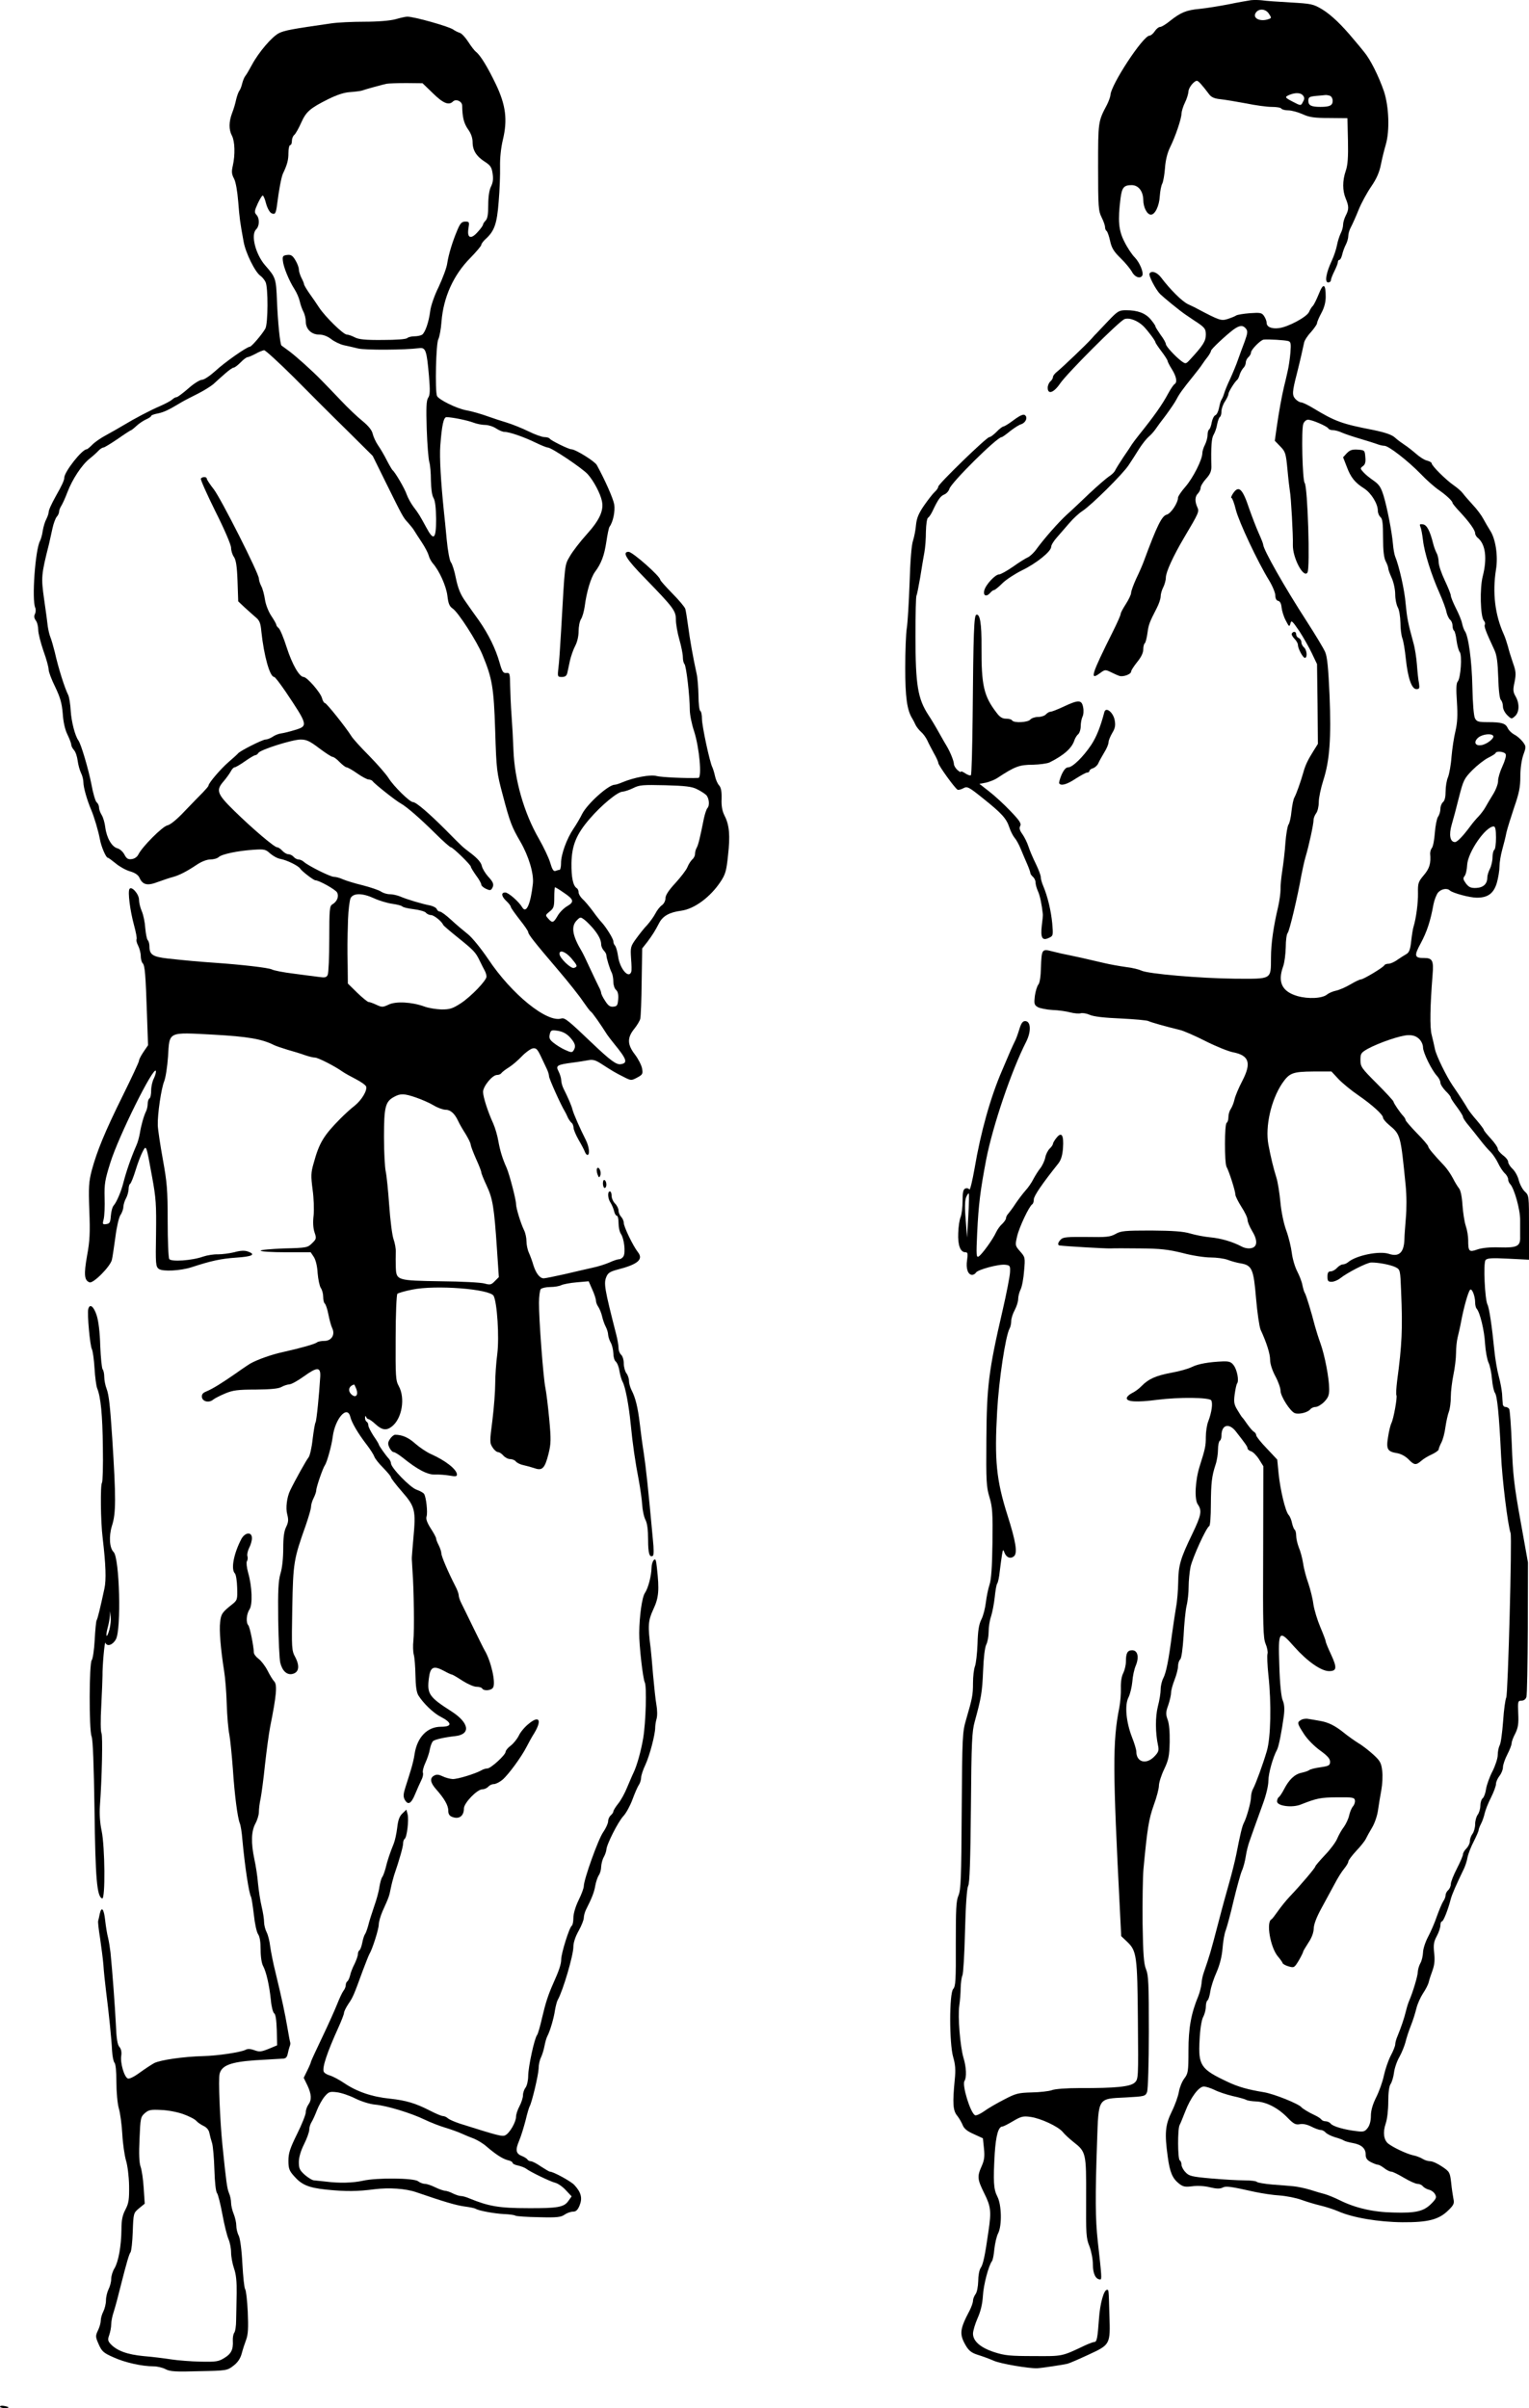
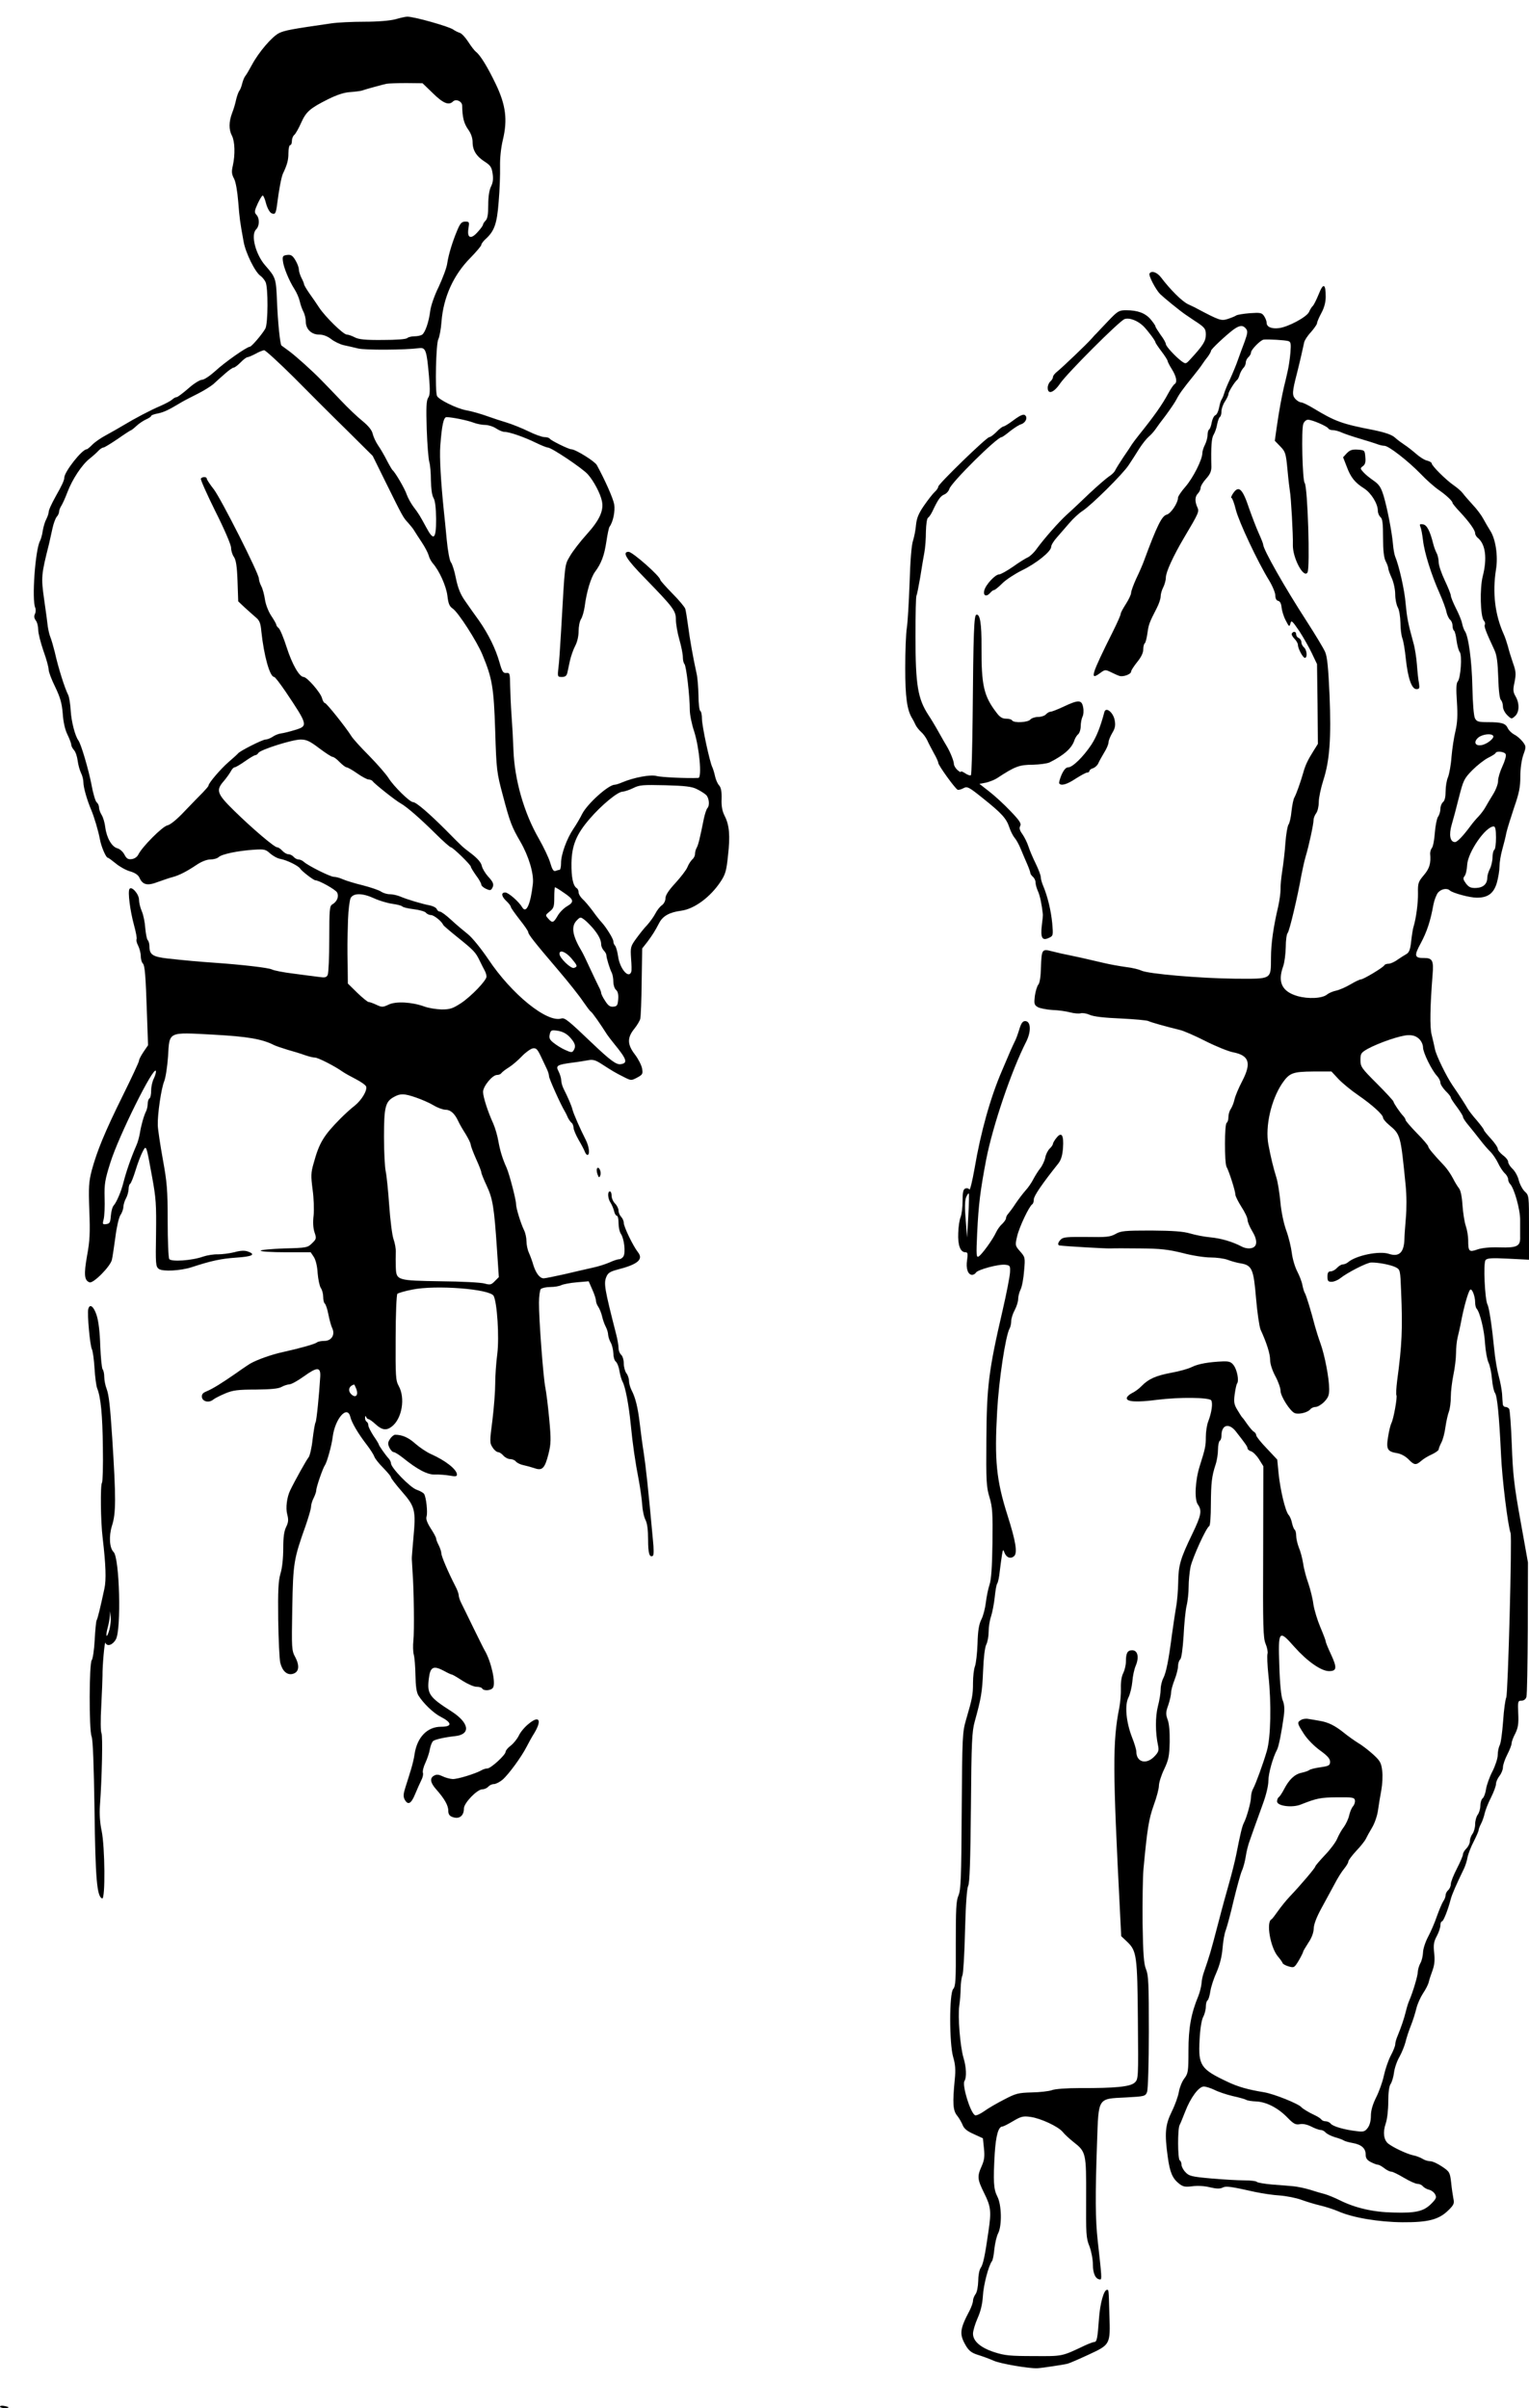
<svg xmlns="http://www.w3.org/2000/svg" version="1.0" width="880pt" height="1385.502pt" viewBox="0 0 880 1385.502" preserveAspectRatio="xMidYMid meet">
  <g transform="translate(0,1385.502) scale(0.1,-0.1)" fill="#000000" stroke="none">
-     <path d="M7200 13854 c-19 -3 -78 -13 -130 -24 -52 -10 -126 -22 -165 -26 -78 -7 -110 -21 -172 -70 -23 -19 -48 -34 -56 -34 -8 0 -22 -11 -31 -25 -9 -14 -23 -25 -30 -25 -37 0 -224 -285 -225 -343 -1 -10 -10 -35 -20 -55 -51 -96 -51 -97 -51 -359 0 -229 2 -252 20 -288 11 -22 20 -47 20 -57 0 -9 4 -19 9 -22 5 -4 14 -29 20 -57 9 -41 21 -61 61 -100 27 -26 56 -62 65 -78 15 -30 47 -42 59 -22 10 16 -14 75 -43 105 -17 17 -44 58 -60 91 -33 64 -38 121 -22 248 8 63 19 77 64 77 39 0 66 -35 67 -85 0 -43 22 -85 44 -85 24 0 48 51 51 106 2 29 8 61 14 72 6 11 13 52 16 90 3 46 14 88 29 119 30 60 66 165 66 195 1 13 9 41 20 63 11 22 19 50 20 63 0 22 32 62 49 62 8 0 29 -23 72 -80 12 -15 31 -23 65 -26 27 -3 92 -14 146 -24 53 -11 119 -20 146 -20 28 0 54 -4 57 -10 3 -5 21 -10 40 -10 18 0 55 -10 82 -22 39 -18 68 -22 153 -22 l105 -1 3 -129 c2 -96 -1 -141 -13 -175 -19 -56 -19 -112 0 -158 19 -45 19 -63 0 -99 -8 -16 -15 -39 -15 -52 0 -13 -6 -35 -14 -50 -7 -15 -17 -45 -21 -67 -4 -22 -17 -62 -30 -90 -33 -70 -42 -125 -21 -125 9 0 16 6 16 13 0 7 9 30 20 52 11 22 20 45 20 52 0 7 4 13 9 13 5 0 12 14 16 31 4 17 13 42 21 57 8 15 14 38 14 50 0 13 7 36 15 50 8 15 28 59 44 99 16 40 49 100 73 135 31 45 47 82 56 128 7 36 20 87 28 114 23 80 18 218 -11 306 -31 89 -78 183 -114 226 -14 18 -40 49 -58 70 -72 87 -131 143 -183 175 -52 31 -62 33 -185 40 -71 4 -143 9 -160 12 -16 2 -46 3 -65 1z m103 -78 c15 -22 15 -25 1 -30 -52 -20 -101 6 -74 39 19 23 56 18 73 -9z m196 -470 c9 -11 10 -20 1 -35 -13 -26 -12 -26 -60 -1 -46 24 -48 27 -17 40 33 13 63 12 76 -4z m155 -2 c9 -3 16 -16 16 -29 0 -27 -17 -35 -70 -35 -53 0 -70 8 -70 35 0 21 6 24 43 28 23 2 47 4 54 5 6 1 18 -1 27 -4z" />
    <path d="M2275 13744 c-30 -8 -100 -14 -177 -14 -70 0 -158 -4 -195 -10 -224 -32 -265 -40 -296 -55 -40 -19 -118 -110 -157 -183 -15 -28 -32 -57 -38 -64 -6 -7 -14 -27 -18 -43 -4 -17 -11 -36 -17 -43 -5 -7 -13 -29 -18 -50 -4 -20 -14 -55 -23 -77 -19 -51 -20 -95 -1 -131 17 -33 19 -109 5 -172 -8 -34 -7 -49 7 -75 10 -19 19 -71 24 -132 8 -99 10 -115 31 -230 11 -64 66 -176 97 -197 10 -7 23 -23 29 -35 16 -30 15 -241 -1 -269 -20 -35 -80 -104 -89 -104 -17 0 -144 -89 -198 -139 -31 -28 -65 -51 -77 -51 -12 0 -48 -22 -79 -50 -31 -27 -62 -50 -67 -50 -6 0 -18 -6 -26 -14 -9 -8 -41 -25 -71 -38 -56 -24 -142 -69 -215 -113 -22 -13 -65 -38 -95 -54 -30 -16 -66 -41 -79 -55 -14 -14 -28 -26 -32 -26 -27 0 -128 -129 -129 -163 0 -15 -13 -44 -49 -107 -26 -47 -41 -80 -41 -92 0 -7 -6 -25 -13 -39 -8 -14 -17 -44 -21 -68 -3 -23 -11 -50 -16 -59 -27 -50 -48 -339 -27 -384 4 -10 3 -26 -2 -36 -6 -12 -5 -23 5 -37 8 -10 14 -35 14 -54 0 -20 14 -74 30 -121 17 -46 30 -95 30 -108 0 -13 17 -58 38 -100 29 -61 38 -93 43 -152 3 -48 13 -93 27 -121 12 -25 22 -51 22 -59 0 -7 7 -21 16 -31 9 -10 18 -37 21 -61 3 -24 12 -55 19 -70 8 -15 14 -40 14 -55 0 -28 21 -102 45 -158 17 -40 41 -121 50 -169 7 -41 35 -106 45 -106 4 0 24 -15 45 -32 21 -18 58 -39 82 -46 29 -8 48 -21 55 -36 19 -43 46 -49 108 -25 30 11 69 24 85 28 37 10 80 32 138 71 27 18 58 30 78 30 18 0 40 6 48 14 19 17 110 36 202 42 60 4 68 2 93 -21 16 -14 42 -29 60 -32 38 -7 102 -39 113 -55 9 -15 78 -68 88 -68 21 0 116 -53 125 -70 12 -23 0 -53 -28 -69 -15 -9 -17 -30 -17 -198 0 -103 -4 -196 -9 -207 -7 -15 -16 -17 -50 -12 -23 3 -88 11 -146 19 -58 7 -114 18 -125 24 -19 10 -176 28 -335 39 -87 6 -154 12 -265 24 -86 10 -105 22 -105 70 0 14 -4 30 -10 36 -5 5 -11 36 -14 69 -2 33 -11 77 -20 97 -9 21 -16 50 -16 66 0 33 -43 81 -55 62 -10 -17 3 -122 26 -207 11 -40 18 -77 15 -82 -3 -5 1 -22 9 -37 8 -16 15 -43 15 -59 0 -17 5 -36 11 -42 13 -13 17 -62 25 -300 l6 -172 -26 -38 c-14 -21 -26 -43 -26 -51 0 -7 -42 -97 -93 -200 -104 -210 -149 -320 -179 -431 -17 -66 -19 -96 -14 -231 5 -127 3 -174 -13 -260 -19 -108 -16 -142 14 -153 21 -9 121 92 129 130 4 16 12 74 20 130 7 57 20 113 29 127 10 14 17 36 17 48 1 13 7 34 15 48 8 14 14 37 15 52 0 15 4 29 9 32 5 3 19 38 31 77 12 40 30 87 40 106 22 42 21 46 55 -142 23 -124 25 -161 23 -328 -3 -176 -2 -189 16 -203 23 -16 124 -11 189 10 113 37 169 49 255 55 94 6 117 18 69 35 -18 7 -44 6 -79 -4 -29 -7 -71 -12 -94 -12 -23 1 -61 -5 -85 -13 -64 -23 -184 -31 -195 -14 -5 8 -9 106 -9 219 0 181 -4 223 -28 355 -15 83 -28 170 -29 195 -2 65 20 213 37 254 8 20 18 83 22 142 9 146 -4 140 261 126 198 -11 280 -25 349 -60 10 -5 45 -17 78 -27 33 -9 78 -23 100 -31 23 -8 48 -14 58 -14 17 0 112 -48 157 -80 14 -10 49 -29 78 -44 29 -15 56 -34 59 -42 8 -22 -25 -78 -66 -111 -20 -15 -56 -48 -81 -73 -97 -98 -123 -140 -155 -258 -16 -55 -16 -73 -6 -151 7 -49 9 -114 6 -148 -5 -39 -3 -74 5 -98 12 -35 11 -39 -14 -63 -25 -25 -31 -27 -161 -30 -74 -3 -135 -8 -135 -13 0 -5 65 -9 144 -9 l144 0 18 -27 c11 -17 20 -53 22 -93 3 -36 11 -74 18 -85 8 -11 14 -34 14 -52 0 -17 4 -34 9 -38 5 -3 15 -31 21 -63 6 -31 16 -67 22 -79 18 -37 -4 -73 -45 -73 -18 0 -37 -4 -42 -8 -11 -10 -93 -33 -200 -57 -60 -13 -140 -41 -182 -64 -6 -3 -44 -28 -83 -56 -85 -59 -135 -90 -173 -106 -20 -8 -27 -17 -25 -33 4 -26 42 -34 66 -13 9 7 40 23 69 35 43 18 72 22 175 22 88 1 130 5 148 15 14 8 34 14 45 15 12 0 49 21 84 46 76 55 97 55 94 -1 -6 -102 -21 -254 -27 -264 -4 -6 -11 -50 -17 -98 -5 -48 -16 -94 -23 -103 -11 -12 -79 -134 -106 -190 -19 -39 -27 -102 -17 -138 8 -31 7 -45 -6 -72 -12 -24 -17 -59 -17 -125 0 -54 -6 -113 -16 -144 -12 -42 -15 -96 -13 -264 2 -117 7 -229 12 -249 12 -48 39 -72 71 -64 36 9 42 44 16 95 -22 40 -22 50 -18 284 5 262 8 280 78 477 16 47 30 94 30 106 0 12 7 35 15 50 8 16 15 36 15 44 0 19 39 131 50 145 11 15 39 113 45 165 14 104 84 183 101 113 8 -33 44 -95 95 -161 20 -26 39 -56 43 -67 3 -11 26 -40 51 -65 24 -25 45 -49 45 -55 0 -5 29 -43 64 -83 75 -86 80 -106 65 -268 -5 -60 -10 -113 -9 -119 0 -5 2 -37 4 -70 8 -101 11 -347 5 -400 -3 -27 -2 -63 2 -79 5 -16 9 -70 10 -120 1 -62 6 -98 17 -116 28 -45 86 -101 127 -122 68 -35 69 -58 3 -58 -79 0 -137 -60 -152 -157 -3 -24 -13 -64 -21 -90 -8 -27 -22 -71 -31 -99 -13 -40 -14 -56 -5 -73 19 -34 37 -25 60 31 12 29 28 65 36 81 8 15 12 34 9 42 -3 8 3 34 14 57 11 24 23 59 26 79 4 21 12 41 19 47 12 9 63 21 126 28 92 10 82 76 -20 142 -129 82 -142 101 -131 189 8 68 26 77 88 44 21 -12 42 -21 45 -21 4 0 31 -16 60 -35 30 -19 66 -35 81 -35 15 0 30 -4 33 -10 10 -16 53 -12 63 6 16 28 -12 152 -49 214 -5 8 -34 67 -65 130 -31 63 -62 128 -70 143 -8 16 -14 35 -14 43 0 8 -8 32 -19 52 -43 84 -81 173 -81 190 0 9 -7 30 -15 46 -8 15 -15 33 -15 39 0 6 -14 32 -31 58 -21 33 -29 55 -24 69 7 24 -2 109 -14 129 -4 7 -24 18 -44 25 -37 13 -147 126 -147 152 0 7 -6 19 -12 26 -18 19 -58 76 -58 82 0 3 -13 25 -30 49 -16 25 -30 52 -30 60 0 9 -4 19 -10 22 -5 3 -10 14 -9 23 0 11 3 12 6 5 2 -7 9 -13 13 -13 5 0 24 -13 42 -30 37 -34 63 -37 94 -12 58 46 77 163 39 232 -18 32 -19 56 -18 278 0 134 5 248 10 253 4 4 43 16 85 24 134 28 447 4 469 -36 20 -39 33 -235 21 -334 -7 -52 -12 -129 -12 -172 0 -42 -7 -136 -16 -209 -16 -123 -16 -132 1 -157 9 -15 24 -27 31 -27 8 0 22 -9 31 -20 10 -11 27 -20 39 -20 12 0 27 -6 33 -14 7 -8 27 -18 44 -21 18 -4 47 -12 65 -18 43 -15 58 0 79 84 14 57 15 80 4 199 -7 74 -17 155 -22 179 -12 54 -38 400 -37 491 0 36 5 71 10 78 6 6 30 12 55 12 24 0 53 5 64 11 11 5 51 13 88 16 l69 6 21 -48 c12 -26 21 -55 21 -64 0 -9 6 -25 14 -36 7 -11 17 -35 21 -53 4 -18 13 -45 21 -60 8 -15 14 -36 14 -47 1 -11 7 -31 15 -45 8 -14 14 -41 15 -61 0 -20 6 -42 14 -48 8 -7 18 -31 21 -54 4 -23 12 -51 18 -62 16 -28 36 -134 47 -245 11 -114 26 -217 47 -325 8 -44 17 -106 19 -138 2 -31 10 -70 19 -87 10 -19 15 -57 15 -114 0 -79 8 -105 28 -92 5 3 5 42 0 88 -28 306 -41 424 -53 503 -8 50 -18 126 -23 170 -11 93 -25 149 -47 191 -8 16 -15 40 -15 54 0 14 -7 34 -15 44 -8 11 -15 36 -15 57 0 20 -7 42 -15 49 -8 7 -15 24 -15 38 0 14 -6 51 -14 81 -67 262 -72 292 -56 330 9 22 22 30 63 41 118 30 152 59 118 101 -28 36 -81 146 -81 168 0 11 -7 26 -15 35 -8 8 -15 24 -15 35 0 12 -9 30 -20 41 -11 11 -20 31 -20 45 0 14 -4 25 -10 25 -15 0 -12 -42 4 -65 7 -11 16 -32 20 -47 3 -16 11 -28 16 -28 6 0 10 -19 10 -43 0 -23 6 -51 14 -62 18 -27 27 -104 15 -127 -5 -10 -17 -18 -25 -18 -8 0 -34 -8 -57 -19 -23 -10 -67 -24 -97 -30 -30 -7 -102 -23 -160 -37 -58 -13 -112 -24 -121 -24 -22 0 -44 28 -59 75 -6 22 -18 54 -26 72 -8 17 -14 47 -14 66 0 20 -6 48 -14 64 -19 39 -46 127 -46 150 0 26 -38 171 -54 208 -24 53 -38 99 -48 155 -5 30 -18 75 -29 100 -32 70 -58 152 -59 182 0 33 54 98 80 98 11 0 22 5 25 10 4 6 23 21 44 34 21 13 54 42 75 64 21 22 49 42 62 45 19 3 26 -3 45 -42 12 -25 28 -59 35 -74 8 -16 14 -36 14 -45 0 -13 66 -161 91 -202 5 -8 13 -25 18 -37 6 -11 15 -24 20 -28 6 -3 11 -16 12 -28 0 -12 14 -44 30 -72 16 -27 32 -58 35 -67 4 -10 10 -18 15 -18 15 0 10 48 -10 87 -33 65 -69 147 -76 173 -6 25 -27 72 -52 122 -7 14 -13 36 -13 48 0 11 -7 34 -15 50 -18 34 -10 39 80 51 33 4 74 11 91 14 25 5 41 1 75 -21 65 -42 80 -51 128 -75 43 -22 44 -22 78 -4 32 17 34 22 28 54 -4 19 -22 54 -41 79 -44 57 -45 96 -4 147 17 21 33 48 35 59 3 12 7 107 8 213 l3 191 30 38 c30 41 42 59 68 109 21 40 59 61 126 70 76 10 168 78 227 167 28 42 34 63 43 151 13 114 8 175 -20 229 -13 26 -19 55 -17 97 1 42 -3 65 -15 78 -9 10 -19 34 -23 53 -4 19 -11 41 -15 50 -15 28 -60 238 -60 279 0 22 -4 43 -10 46 -5 3 -10 43 -10 88 -1 45 -5 102 -11 127 -20 91 -39 197 -49 275 -6 44 -13 88 -16 97 -3 10 -36 50 -75 89 -38 39 -69 74 -69 78 0 20 -160 161 -182 161 -40 0 -13 -43 95 -153 164 -169 177 -186 177 -238 0 -24 9 -76 20 -114 11 -38 20 -84 20 -100 0 -17 4 -35 9 -40 11 -11 31 -187 31 -265 0 -26 11 -82 25 -123 30 -94 46 -267 24 -268 -69 -3 -214 4 -240 11 -34 10 -130 -8 -197 -36 -18 -8 -38 -14 -44 -14 -36 0 -156 -108 -187 -167 -11 -23 -34 -62 -51 -87 -38 -56 -72 -149 -71 -198 0 -21 -4 -38 -9 -38 -5 0 -15 -3 -23 -6 -11 -4 -19 8 -30 46 -8 28 -38 91 -66 140 -85 147 -140 339 -146 510 -2 58 -7 148 -11 200 -4 52 -7 129 -8 170 -1 70 -2 75 -22 73 -18 -2 -24 7 -39 60 -22 78 -63 162 -118 241 -24 33 -60 84 -80 113 -27 38 -41 73 -53 130 -8 43 -22 85 -29 93 -7 8 -18 66 -24 130 -6 63 -13 135 -16 160 -18 174 -26 316 -21 380 9 119 19 165 36 165 35 -1 118 -18 153 -31 20 -8 52 -14 70 -14 17 0 46 -9 62 -20 17 -11 38 -20 49 -20 28 0 114 -30 179 -62 31 -15 63 -28 70 -28 21 0 200 -120 230 -154 34 -38 72 -110 81 -153 12 -54 -12 -109 -86 -191 -38 -42 -82 -99 -98 -127 -31 -54 -28 -32 -51 -435 -5 -85 -11 -179 -15 -207 -6 -52 -5 -53 20 -53 18 0 27 6 31 23 3 12 9 43 15 70 6 26 19 64 30 85 12 22 20 56 20 85 0 26 6 58 14 70 8 12 17 45 21 72 11 86 36 167 59 199 36 48 54 95 66 175 6 41 14 80 18 85 21 29 33 90 27 129 -7 36 -51 136 -100 226 -12 22 -123 91 -147 91 -15 0 -117 50 -124 61 -3 5 -17 9 -30 9 -14 0 -56 15 -92 33 -37 18 -94 41 -127 51 -33 10 -76 24 -95 31 -53 19 -101 33 -140 40 -55 11 -156 61 -165 82 -12 29 -6 304 8 327 6 12 15 57 18 101 11 140 69 268 165 365 35 36 64 70 64 76 0 6 10 19 21 30 54 48 69 88 79 219 6 68 9 159 8 202 -1 48 5 107 16 153 28 116 17 200 -40 320 -49 102 -90 168 -115 187 -8 6 -28 32 -44 57 -16 25 -38 49 -49 52 -12 4 -28 12 -36 18 -23 18 -232 77 -267 75 -10 0 -40 -7 -68 -15z m217 -426 c58 -57 91 -71 115 -47 17 17 53 1 53 -24 1 -65 9 -100 33 -135 18 -24 27 -51 27 -75 0 -47 22 -82 71 -113 31 -20 39 -31 44 -67 5 -32 2 -53 -9 -75 -10 -20 -16 -57 -16 -106 0 -53 -4 -79 -15 -90 -8 -8 -15 -19 -15 -23 0 -5 -13 -24 -30 -42 -39 -45 -63 -37 -54 19 6 38 5 40 -18 40 -20 0 -29 -9 -45 -47 -29 -68 -51 -141 -59 -193 -3 -25 -26 -85 -49 -135 -25 -50 -46 -112 -49 -140 -8 -63 -29 -124 -47 -136 -8 -5 -28 -9 -45 -9 -16 0 -35 -5 -40 -10 -7 -7 -64 -11 -141 -11 -100 -1 -138 3 -161 15 -17 9 -38 16 -46 16 -20 0 -124 102 -159 155 -14 22 -40 59 -57 83 -16 23 -30 47 -30 51 0 5 -7 22 -15 37 -8 16 -15 38 -15 49 0 11 -9 35 -20 53 -16 27 -26 33 -48 30 -23 -3 -27 -7 -24 -33 3 -36 36 -116 67 -164 13 -20 26 -51 30 -69 4 -18 13 -45 21 -60 8 -15 14 -41 14 -58 0 -42 32 -74 76 -74 23 0 48 -9 70 -26 19 -15 51 -30 72 -35 20 -4 58 -13 83 -19 41 -10 266 -9 353 2 36 4 42 -13 55 -162 7 -82 6 -109 -5 -124 -10 -15 -12 -56 -8 -180 3 -89 10 -174 15 -190 5 -16 9 -63 9 -105 1 -47 6 -86 15 -101 10 -17 14 -57 15 -122 0 -117 -14 -128 -57 -47 -36 66 -42 77 -74 119 -14 19 -31 50 -38 69 -10 32 -67 130 -82 141 -3 3 -18 28 -32 55 -14 28 -36 66 -50 86 -14 20 -28 51 -32 68 -4 20 -24 45 -58 73 -29 23 -87 78 -129 123 -42 44 -90 94 -106 110 -54 56 -147 139 -187 169 -22 16 -42 31 -45 33 -8 7 -21 133 -26 258 -5 126 -7 134 -66 201 -57 64 -86 178 -54 209 20 20 21 63 2 84 -13 14 -12 22 7 64 12 26 25 47 29 47 4 0 13 -20 19 -45 7 -26 20 -50 30 -56 22 -11 27 -4 34 51 10 80 24 155 33 175 26 55 32 80 32 120 0 25 5 45 10 45 6 0 10 11 10 24 0 13 6 29 14 35 7 6 25 37 39 69 29 65 51 84 157 137 49 24 90 38 124 40 28 2 58 6 66 8 29 10 125 36 145 40 11 2 62 4 114 4 l93 -1 60 -58z m-800 -1635 c86 -87 223 -224 305 -304 l148 -147 73 -148 c101 -204 102 -206 130 -236 13 -15 30 -35 36 -46 6 -10 26 -41 44 -68 18 -27 35 -60 39 -74 3 -14 14 -34 23 -45 39 -44 78 -132 85 -188 5 -45 12 -61 30 -73 32 -21 140 -189 172 -267 56 -135 65 -187 73 -437 7 -227 9 -240 44 -371 41 -156 52 -183 101 -267 48 -83 78 -183 72 -241 -13 -117 -38 -175 -61 -137 -19 33 -80 86 -98 86 -26 0 -22 -23 7 -50 14 -13 25 -28 25 -33 0 -5 23 -37 50 -72 28 -35 50 -67 50 -73 0 -13 39 -62 173 -219 59 -69 123 -150 142 -179 20 -29 40 -56 45 -59 9 -5 55 -71 95 -134 6 -9 24 -32 40 -52 73 -89 80 -111 37 -117 -25 -4 -61 23 -166 123 -134 128 -156 146 -175 140 -82 -26 -286 139 -420 340 -42 62 -93 125 -118 145 -24 19 -68 56 -96 82 -29 27 -58 48 -65 48 -7 0 -15 6 -18 14 -3 8 -20 17 -37 21 -44 8 -135 35 -174 52 -17 7 -44 13 -60 13 -16 0 -38 7 -50 15 -11 8 -58 24 -104 36 -46 11 -98 27 -116 35 -17 8 -40 14 -51 14 -21 0 -147 63 -173 86 -8 8 -23 14 -31 14 -9 0 -21 7 -28 15 -7 8 -20 15 -30 15 -9 0 -25 9 -35 20 -10 11 -23 20 -30 20 -16 0 -143 108 -247 210 -100 98 -107 118 -59 172 15 18 33 43 40 56 6 12 16 22 21 22 6 0 33 16 60 35 27 19 54 35 59 35 6 0 14 6 18 13 12 19 196 77 243 77 34 0 53 -9 107 -50 36 -27 71 -50 78 -50 6 0 24 -13 40 -30 16 -16 34 -30 40 -30 6 0 34 -16 61 -35 27 -19 57 -35 66 -35 9 0 20 -5 23 -10 9 -14 135 -114 162 -128 34 -19 110 -85 198 -172 44 -44 85 -80 90 -80 11 0 115 -101 115 -112 0 -5 14 -27 30 -50 17 -22 30 -46 30 -53 0 -6 12 -17 27 -24 21 -10 28 -9 34 1 14 22 10 36 -22 70 -16 18 -33 46 -36 61 -4 19 -24 42 -57 68 -60 46 -47 34 -151 139 -95 95 -170 160 -188 160 -19 0 -111 91 -140 137 -15 24 -66 82 -113 130 -48 48 -94 99 -102 113 -32 51 -143 190 -152 190 -5 0 -13 13 -17 29 -9 32 -86 121 -106 121 -25 1 -66 74 -97 170 -17 54 -38 104 -46 111 -8 6 -14 15 -14 20 0 4 -13 27 -29 51 -16 24 -32 65 -36 93 -4 27 -13 62 -21 77 -8 15 -14 35 -14 44 0 29 -216 456 -259 513 -23 29 -41 57 -41 62 0 12 -27 12 -34 0 -3 -5 35 -90 84 -189 51 -101 90 -192 90 -209 0 -16 7 -39 16 -52 12 -17 18 -53 21 -139 l4 -117 37 -35 c21 -19 50 -45 64 -57 21 -17 28 -33 32 -80 15 -142 49 -263 74 -263 5 0 33 -37 64 -82 131 -195 132 -200 56 -223 -29 -9 -65 -18 -81 -20 -15 -2 -37 -11 -49 -20 -13 -8 -30 -15 -40 -15 -17 0 -148 -66 -158 -80 -3 -4 -27 -26 -55 -50 -46 -40 -115 -121 -115 -135 0 -4 -15 -21 -32 -39 -18 -18 -65 -66 -105 -108 -44 -47 -83 -79 -100 -82 -29 -7 -145 -123 -167 -168 -7 -14 -22 -24 -38 -26 -21 -3 -30 3 -42 26 -8 16 -26 32 -40 36 -32 8 -62 59 -70 120 -3 27 -13 60 -21 72 -8 13 -15 32 -15 42 0 11 -6 25 -14 31 -7 6 -21 53 -30 104 -17 86 -59 230 -75 252 -19 26 -40 107 -44 170 -2 39 -9 79 -14 90 -21 42 -57 155 -78 249 -8 32 -19 70 -25 85 -6 14 -12 42 -15 61 -2 19 -11 89 -21 156 -18 128 -17 141 28 319 5 22 14 63 20 90 6 28 17 57 24 66 8 8 14 22 14 30 0 8 6 23 13 34 7 11 23 46 35 78 28 74 83 158 129 194 19 15 42 36 51 46 9 9 21 17 27 17 6 0 43 23 83 50 40 28 74 50 77 50 2 0 16 11 31 25 14 13 39 30 55 37 16 7 29 16 29 20 0 4 17 10 38 14 34 7 61 19 137 65 17 10 58 31 92 48 34 17 74 42 90 55 15 14 46 42 68 61 21 19 44 35 50 35 6 0 24 14 40 30 16 17 34 30 40 30 5 0 26 9 45 19 19 11 42 20 50 21 8 0 85 -71 172 -157z m2318 -2368 c19 -9 43 -24 53 -33 18 -16 23 -62 8 -77 -5 -6 -14 -32 -20 -60 -22 -110 -32 -151 -41 -167 -6 -10 -10 -26 -10 -37 0 -10 -7 -24 -16 -31 -8 -8 -21 -27 -28 -45 -7 -17 -39 -58 -70 -92 -38 -41 -56 -69 -56 -86 0 -15 -9 -32 -20 -40 -12 -8 -29 -30 -38 -48 -10 -19 -31 -48 -47 -66 -17 -17 -45 -53 -64 -79 -32 -44 -33 -50 -29 -113 3 -36 4 -72 1 -78 -15 -42 -67 20 -76 92 -4 27 -12 54 -17 59 -6 6 -10 17 -10 25 0 15 -42 82 -68 110 -8 8 -31 37 -51 65 -21 28 -48 60 -60 70 -11 11 -21 27 -21 37 0 10 -5 21 -11 24 -21 14 -31 62 -30 144 2 102 28 166 105 255 67 78 161 156 189 156 12 1 40 10 62 21 36 18 55 19 185 16 114 -3 153 -8 180 -22z m-767 -595 c60 -40 64 -54 21 -79 -19 -11 -44 -36 -55 -56 -24 -41 -30 -42 -54 -15 -17 19 -17 20 9 41 23 18 26 28 26 80 0 32 2 59 4 59 3 0 25 -13 49 -30z m-1089 -34 c28 -13 75 -27 103 -31 29 -4 55 -11 58 -15 3 -5 32 -12 65 -16 33 -4 65 -13 71 -20 6 -8 20 -14 30 -14 16 0 62 -36 70 -57 2 -4 38 -35 79 -68 97 -78 107 -88 131 -138 11 -23 25 -50 30 -59 5 -10 9 -24 9 -32 0 -22 -87 -113 -147 -153 -48 -31 -63 -36 -112 -36 -31 1 -75 8 -99 17 -72 26 -163 31 -205 11 -34 -16 -39 -16 -71 -1 -19 9 -39 16 -45 16 -5 0 -35 24 -65 53 l-54 53 -1 100 c-2 113 -2 132 2 269 2 55 9 110 15 123 17 30 69 29 136 -2z m1259 -172 c32 -38 47 -68 47 -93 0 -11 7 -26 15 -35 8 -8 15 -20 15 -27 0 -15 19 -78 31 -101 5 -10 9 -33 9 -52 0 -18 7 -39 15 -46 11 -9 15 -27 13 -54 -3 -35 -6 -41 -28 -43 -19 -2 -30 6 -47 33 -13 19 -23 40 -23 46 0 5 -6 22 -14 36 -8 15 -30 63 -51 107 -20 44 -41 87 -46 95 -55 91 -64 145 -29 180 20 20 21 20 45 2 13 -10 34 -32 48 -48z m-126 -171 c37 -44 39 -49 17 -57 -17 -7 -84 57 -84 81 0 25 34 13 67 -24z m-6 -457 c30 -33 35 -52 20 -75 -8 -13 -15 -12 -48 3 -21 9 -51 28 -67 41 -23 18 -27 28 -22 49 6 24 9 26 48 20 28 -5 50 -17 69 -38z m-2395 -235 c-9 -16 -16 -48 -16 -70 0 -22 -4 -43 -10 -46 -5 -3 -10 -17 -10 -31 0 -13 -4 -32 -9 -42 -13 -26 -29 -82 -36 -127 -4 -22 -12 -53 -20 -70 -31 -71 -58 -149 -75 -215 -12 -49 -39 -112 -55 -130 -8 -8 -15 -35 -17 -60 -3 -38 -6 -45 -26 -48 -22 -3 -23 -1 -15 30 4 18 7 73 5 122 -2 78 2 103 33 201 47 152 251 562 262 528 2 -6 -3 -25 -11 -42z m1509 -111 c32 -11 78 -31 101 -45 23 -14 54 -25 68 -25 29 0 53 -22 73 -65 7 -16 27 -50 43 -75 15 -25 29 -52 29 -61 1 -9 15 -46 31 -82 17 -37 30 -71 30 -77 0 -6 14 -41 31 -77 35 -75 43 -124 59 -362 l11 -164 -23 -23 c-20 -21 -27 -23 -59 -14 -20 6 -133 12 -250 13 -254 4 -258 5 -261 80 -1 29 -1 68 0 87 1 19 -5 53 -13 75 -8 22 -19 110 -25 195 -6 85 -15 173 -20 195 -5 22 -10 111 -10 198 0 174 8 204 58 231 36 20 58 20 127 -4z m-344 -1677 c12 -33 -2 -53 -26 -33 -25 21 -19 50 13 59 1 1 7 -11 13 -26z" />
    <path d="M6616 12281 c-7 -11 36 -93 61 -118 24 -23 111 -94 143 -116 14 -9 46 -32 73 -49 42 -29 47 -37 47 -69 0 -37 -17 -63 -90 -142 -25 -27 -26 -27 -50 -10 -36 27 -90 86 -90 98 0 7 -13 31 -30 53 -16 23 -30 45 -30 49 0 5 -13 23 -28 41 -31 36 -75 52 -141 52 -40 0 -48 -4 -103 -62 -33 -35 -64 -67 -69 -73 -6 -5 -18 -19 -27 -29 -29 -33 -166 -163 -194 -186 -16 -12 -28 -27 -28 -35 0 -7 -7 -18 -15 -25 -8 -7 -15 -23 -15 -36 0 -41 35 -29 71 24 41 60 340 359 371 371 28 10 77 -9 110 -42 27 -28 68 -83 68 -92 0 -3 16 -27 35 -52 19 -25 35 -50 35 -55 0 -4 11 -26 25 -48 26 -42 32 -75 15 -85 -6 -4 -22 -27 -36 -53 -36 -67 -80 -129 -169 -240 -16 -20 -34 -44 -40 -53 -5 -9 -28 -43 -50 -75 -22 -33 -43 -67 -47 -76 -4 -9 -20 -25 -35 -34 -15 -10 -66 -54 -113 -98 -47 -45 -105 -100 -130 -122 -49 -45 -128 -135 -173 -196 -15 -22 -38 -43 -50 -49 -12 -5 -51 -29 -86 -54 -36 -25 -72 -45 -81 -45 -22 0 -77 -59 -85 -92 -8 -32 13 -39 35 -13 7 8 16 15 21 15 5 0 26 17 48 39 21 21 72 54 112 74 83 40 169 109 169 136 0 10 15 34 33 54 17 20 50 58 72 83 22 26 56 57 75 69 52 34 233 213 266 264 16 24 44 67 61 95 18 28 43 59 55 69 12 10 29 29 38 42 8 12 35 49 60 81 24 33 52 73 61 91 16 31 35 58 99 137 19 24 42 53 50 66 8 12 23 33 33 45 9 13 17 27 17 32 0 9 81 85 128 121 36 26 55 28 73 6 11 -14 10 -25 -7 -73 -12 -31 -29 -78 -39 -106 -9 -27 -30 -77 -45 -110 -16 -33 -31 -71 -35 -85 -4 -14 -11 -29 -15 -35 -4 -5 -10 -26 -14 -47 -4 -20 -13 -39 -21 -42 -8 -3 -17 -21 -21 -41 -3 -19 -10 -38 -15 -41 -5 -3 -9 -17 -9 -32 0 -15 -7 -40 -15 -56 -8 -15 -15 -37 -15 -48 0 -37 -53 -142 -97 -193 -24 -27 -43 -56 -43 -63 0 -30 -41 -92 -65 -98 -28 -7 -56 -63 -131 -266 -7 -20 -27 -66 -44 -101 -16 -35 -30 -73 -30 -83 0 -10 -14 -39 -30 -64 -16 -25 -30 -50 -30 -57 0 -7 -20 -52 -44 -100 -126 -252 -136 -286 -75 -241 28 21 31 21 62 6 18 -9 40 -19 50 -22 22 -7 67 10 67 25 0 7 16 31 35 55 23 28 35 53 35 73 0 16 4 32 9 35 4 3 11 29 15 58 7 51 11 61 54 145 12 23 22 53 22 66 0 14 7 38 15 53 8 16 15 41 15 56 0 31 42 123 104 228 86 145 89 151 77 177 -15 33 -14 62 4 79 8 9 15 23 15 32 0 10 14 33 31 52 23 25 31 43 31 69 -3 117 1 166 13 185 7 12 17 38 20 59 4 20 11 40 16 43 5 3 9 17 9 32 0 15 9 41 20 57 11 17 20 36 20 43 0 12 36 70 51 82 4 3 10 16 14 30 4 13 14 30 21 38 8 7 14 22 14 31 0 10 7 24 15 31 8 7 15 19 15 27 0 16 55 72 73 74 26 3 123 -3 140 -8 16 -4 18 -13 14 -66 -3 -34 -10 -84 -17 -112 -6 -27 -15 -66 -20 -85 -13 -55 -30 -148 -42 -233 l-11 -78 32 -33 c29 -30 32 -39 41 -134 5 -56 12 -112 14 -124 6 -27 19 -257 17 -308 -2 -74 62 -195 84 -159 16 25 1 495 -16 515 -13 16 -20 309 -8 340 5 14 17 24 27 24 24 0 109 -37 117 -50 3 -6 15 -10 27 -10 11 0 34 -6 51 -14 18 -8 66 -24 107 -36 41 -12 85 -26 98 -31 13 -5 31 -9 40 -9 24 0 135 -86 209 -162 33 -35 81 -77 105 -93 43 -30 78 -63 78 -74 0 -3 19 -27 43 -52 55 -59 87 -105 87 -122 0 -8 7 -21 17 -28 43 -37 53 -117 27 -219 -18 -69 -14 -231 6 -256 7 -7 9 -18 6 -23 -6 -9 5 -39 55 -146 14 -30 19 -70 22 -158 2 -73 8 -122 15 -129 7 -7 12 -24 12 -38 0 -15 11 -36 25 -50 24 -23 25 -23 45 -5 25 23 26 73 3 113 -15 26 -16 38 -6 83 9 46 8 62 -9 109 -10 30 -24 73 -29 95 -6 21 -16 53 -24 70 -51 113 -66 239 -45 373 13 77 -2 177 -34 225 -11 18 -29 48 -39 67 -10 19 -37 56 -61 81 -24 26 -49 55 -57 66 -8 11 -32 32 -54 47 -43 30 -125 111 -125 125 0 5 -12 12 -27 16 -15 3 -44 22 -64 40 -21 18 -50 41 -66 51 -15 10 -40 28 -54 41 -19 17 -54 29 -125 44 -181 35 -219 49 -345 125 -31 19 -63 34 -71 34 -8 0 -23 9 -33 20 -19 21 -18 41 9 145 16 63 35 146 42 180 2 11 19 38 39 59 19 22 35 45 35 51 0 7 11 33 25 59 17 31 25 63 25 94 0 76 -14 81 -40 15 -13 -32 -28 -62 -34 -68 -6 -5 -16 -21 -22 -35 -13 -29 -121 -87 -174 -93 -42 -5 -70 7 -70 31 0 10 -7 27 -15 39 -13 19 -22 20 -82 16 -38 -3 -72 -9 -78 -13 -5 -4 -27 -13 -48 -20 -39 -12 -46 -10 -177 59 -8 5 -32 16 -53 26 -35 17 -102 84 -155 154 -23 30 -55 41 -66 22z" />
    <path d="M5830 11435 c-25 -19 -50 -34 -56 -34 -5 -1 -23 -14 -39 -31 -16 -16 -34 -30 -41 -30 -16 0 -294 -270 -294 -285 0 -7 -9 -20 -20 -30 -12 -11 -39 -46 -62 -79 -32 -46 -42 -73 -46 -111 -2 -27 -10 -68 -17 -90 -9 -25 -16 -116 -20 -244 -4 -112 -11 -229 -16 -260 -5 -31 -9 -134 -9 -229 0 -168 10 -243 41 -292 5 -8 13 -24 18 -35 5 -11 19 -29 31 -40 13 -11 29 -33 37 -50 7 -16 25 -50 38 -74 14 -24 25 -49 25 -55 0 -14 98 -150 112 -155 5 -2 21 2 33 9 22 12 31 7 112 -58 109 -87 135 -116 152 -167 7 -22 21 -49 30 -60 10 -11 26 -40 36 -65 10 -25 27 -64 37 -87 10 -23 18 -46 18 -51 0 -5 7 -15 15 -22 8 -7 15 -21 15 -32 0 -11 6 -34 14 -51 12 -27 22 -77 28 -132 1 -5 -2 -35 -6 -65 -8 -70 2 -89 39 -72 27 12 27 14 21 85 -7 72 -26 153 -52 215 -8 18 -14 41 -14 51 0 10 -13 44 -29 77 -16 32 -35 77 -42 99 -7 22 -23 54 -35 71 -16 22 -19 35 -12 47 7 14 -4 31 -58 87 -37 39 -92 89 -122 112 l-55 43 38 7 c20 5 49 16 64 26 102 67 127 77 206 77 39 1 81 7 95 13 84 42 130 83 144 129 4 11 13 27 21 33 8 7 15 28 15 47 0 19 5 43 10 54 6 11 8 35 4 54 -8 44 -26 45 -111 5 -34 -16 -69 -30 -77 -30 -7 0 -19 -7 -26 -15 -7 -8 -27 -15 -45 -15 -18 0 -38 -7 -45 -15 -14 -17 -95 -21 -105 -5 -3 6 -19 10 -35 10 -21 0 -36 9 -55 35 -73 95 -87 157 -86 377 1 136 -9 193 -30 186 -13 -4 -17 -100 -21 -585 -2 -182 -6 -334 -10 -338 -3 -4 -18 1 -32 10 -14 10 -26 14 -26 10 0 -5 -9 0 -20 10 -11 10 -20 26 -20 35 0 16 -21 68 -40 100 -5 8 -26 44 -46 80 -20 36 -47 81 -60 100 -62 95 -75 173 -75 455 0 124 2 229 6 234 3 5 12 52 21 103 8 51 19 116 24 143 5 28 9 82 9 122 1 41 6 75 12 79 6 3 18 21 26 38 32 68 46 87 68 96 12 5 25 19 29 32 9 35 274 298 301 298 4 0 25 15 48 34 23 18 52 37 64 40 22 7 37 32 27 47 -9 15 -27 9 -74 -26z" />
    <path d="M7752 11248 l-22 -24 21 -54 c23 -62 47 -92 101 -126 40 -26 78 -88 78 -127 0 -14 7 -30 15 -37 12 -10 15 -37 15 -119 0 -74 5 -115 15 -135 8 -15 15 -34 15 -41 0 -7 9 -32 20 -56 11 -24 20 -66 20 -94 0 -27 7 -61 15 -75 8 -14 14 -52 15 -87 0 -34 5 -74 11 -90 6 -15 15 -68 20 -118 12 -113 34 -175 61 -175 17 0 19 5 15 33 -4 17 -9 66 -12 107 -3 41 -12 98 -20 125 -32 117 -37 144 -45 227 -6 78 -38 218 -61 273 -4 11 -10 43 -12 70 -6 69 -33 208 -54 278 -15 48 -25 64 -58 87 -22 15 -49 37 -59 49 -18 20 -18 22 -2 34 13 9 17 24 14 52 -3 39 -4 40 -43 43 -32 2 -45 -2 -63 -20z" />
    <path d="M7096 11015 c-9 -14 -13 -25 -8 -25 4 0 16 -31 25 -69 18 -70 126 -300 191 -405 20 -33 36 -72 36 -87 0 -17 6 -29 16 -31 11 -2 18 -16 20 -38 2 -19 12 -53 24 -75 19 -37 21 -38 27 -17 5 20 10 16 51 -44 24 -37 57 -95 73 -129 l29 -61 3 -230 2 -229 -25 -40 c-32 -51 -47 -81 -59 -125 -15 -53 -40 -123 -51 -143 -6 -9 -13 -45 -17 -80 -3 -34 -11 -68 -17 -76 -6 -8 -14 -55 -18 -105 -3 -50 -12 -122 -18 -161 -6 -38 -11 -87 -10 -108 0 -20 -6 -65 -14 -100 -26 -110 -41 -210 -41 -292 -1 -128 8 -122 -207 -121 -200 2 -504 28 -540 47 -12 6 -51 16 -87 20 -36 5 -93 15 -126 23 -128 30 -152 35 -200 45 -27 5 -72 15 -98 22 -61 16 -62 13 -66 -93 -1 -51 -7 -89 -15 -98 -7 -8 -16 -38 -20 -65 -5 -44 -4 -52 16 -64 11 -7 50 -15 84 -17 35 -1 82 -8 104 -14 23 -6 50 -8 60 -5 11 3 34 -1 52 -9 22 -10 82 -17 178 -21 79 -4 151 -10 160 -15 14 -7 95 -30 181 -51 19 -4 86 -33 147 -64 61 -31 132 -59 157 -64 94 -18 109 -61 55 -165 -21 -40 -41 -88 -45 -107 -4 -19 -14 -43 -21 -54 -8 -11 -14 -32 -14 -47 0 -15 -4 -30 -10 -33 -13 -8 -13 -229 -1 -253 15 -27 51 -140 51 -160 0 -9 16 -41 35 -71 19 -29 35 -62 35 -74 0 -12 12 -40 25 -62 34 -55 33 -93 -2 -101 -16 -4 -38 -1 -57 9 -53 28 -118 47 -181 53 -33 3 -85 13 -115 22 -41 12 -99 16 -225 17 -151 0 -174 -2 -205 -20 -31 -17 -52 -19 -167 -17 -108 1 -135 -1 -147 -14 -17 -16 -21 -33 -8 -35 39 -5 265 -18 292 -17 19 1 98 1 175 0 114 -1 158 -6 240 -26 55 -15 128 -26 162 -26 34 0 80 -6 100 -14 21 -8 54 -17 74 -20 65 -11 74 -33 88 -201 7 -82 19 -163 26 -180 35 -76 55 -139 55 -174 0 -23 12 -60 30 -94 17 -31 30 -69 30 -84 0 -32 57 -121 83 -129 24 -8 73 4 88 22 6 8 20 14 31 14 11 0 33 13 49 29 23 24 29 38 29 73 0 62 -25 193 -50 263 -12 33 -26 78 -32 100 -21 82 -51 180 -58 190 -4 6 -10 26 -14 45 -3 19 -17 55 -30 80 -13 25 -27 72 -31 105 -4 33 -18 92 -32 130 -15 41 -29 109 -34 165 -5 52 -15 115 -23 140 -17 54 -32 116 -46 190 -19 103 15 255 79 351 42 61 60 68 180 69 l104 0 41 -44 c23 -24 73 -65 111 -91 80 -55 145 -113 145 -131 0 -7 15 -25 34 -41 67 -56 67 -57 96 -348 6 -60 6 -136 1 -190 -4 -49 -8 -102 -8 -118 -2 -78 -30 -106 -90 -86 -55 18 -188 -9 -234 -48 -8 -7 -22 -13 -31 -13 -8 0 -23 -9 -33 -20 -10 -11 -26 -20 -37 -20 -13 0 -18 -8 -18 -30 0 -25 4 -30 24 -30 13 0 35 9 49 20 43 34 153 90 178 91 40 1 113 -13 141 -27 27 -14 27 -15 32 -141 9 -213 5 -305 -23 -513 -5 -41 -7 -78 -4 -83 6 -10 -16 -135 -29 -160 -5 -10 -14 -45 -19 -79 -12 -71 -4 -85 52 -94 23 -4 48 -18 65 -35 33 -34 43 -36 74 -9 12 11 40 28 61 37 21 10 39 23 39 28 0 6 7 23 15 39 9 16 20 57 24 90 5 34 14 74 20 89 6 16 11 54 11 85 0 31 7 88 15 127 8 38 15 94 15 124 0 29 4 70 9 90 5 20 15 63 21 96 15 79 40 168 51 179 10 11 29 -35 29 -73 0 -15 4 -31 9 -36 19 -22 44 -125 48 -200 3 -44 12 -93 20 -110 8 -16 17 -59 20 -95 3 -36 11 -71 17 -79 13 -17 24 -127 35 -356 6 -140 39 -405 55 -451 9 -24 -15 -928 -25 -946 -5 -10 -14 -71 -18 -136 -5 -65 -13 -128 -20 -139 -6 -12 -11 -37 -11 -56 0 -19 -14 -61 -30 -93 -17 -32 -33 -78 -37 -101 -3 -24 -12 -48 -19 -54 -8 -6 -14 -26 -14 -43 0 -18 -7 -41 -15 -52 -8 -10 -15 -35 -15 -55 0 -19 -7 -44 -15 -55 -8 -10 -15 -29 -15 -41 0 -13 -9 -32 -20 -43 -11 -11 -20 -26 -20 -34 0 -8 -16 -45 -35 -82 -19 -37 -35 -77 -35 -89 0 -12 -7 -28 -15 -35 -8 -7 -15 -20 -15 -29 0 -9 -6 -25 -14 -36 -7 -11 -23 -49 -36 -85 -12 -36 -35 -89 -51 -119 -16 -30 -29 -71 -29 -90 -1 -20 -7 -47 -15 -61 -8 -14 -14 -36 -15 -50 0 -23 -28 -116 -49 -165 -5 -11 -14 -38 -19 -60 -11 -45 -28 -94 -48 -143 -8 -18 -14 -40 -14 -50 0 -9 -12 -39 -26 -65 -14 -27 -31 -77 -39 -113 -7 -35 -27 -91 -44 -125 -21 -42 -31 -77 -31 -108 0 -29 -7 -55 -19 -70 -15 -20 -24 -23 -62 -18 -70 8 -137 27 -150 43 -6 8 -20 14 -30 14 -10 0 -21 5 -24 10 -4 6 -21 17 -38 25 -35 16 -69 37 -77 46 -17 20 -156 76 -215 86 -92 15 -149 31 -210 60 -155 73 -169 94 -161 240 3 63 11 113 20 132 9 16 16 43 16 60 0 16 4 32 9 36 6 3 13 27 17 53 4 26 20 75 36 110 18 42 30 88 34 135 3 40 11 88 19 107 7 19 28 96 45 170 18 74 39 151 47 170 9 19 19 58 23 85 4 28 14 66 21 85 7 19 20 58 30 85 10 28 32 88 48 133 18 49 31 103 31 131 0 42 26 135 50 179 10 19 27 106 39 195 5 41 3 67 -7 90 -8 20 -16 92 -19 198 -7 205 -3 210 87 108 74 -83 154 -139 199 -139 45 0 47 19 12 95 -17 36 -31 70 -31 76 0 5 -14 42 -31 82 -17 40 -35 99 -40 132 -4 33 -18 87 -29 120 -12 33 -26 85 -30 115 -5 31 -16 72 -25 92 -8 21 -15 51 -15 67 0 16 -4 32 -9 35 -4 3 -11 20 -15 38 -3 17 -12 39 -20 47 -19 23 -47 142 -57 236 -4 44 -8 81 -8 82 -1 1 -28 30 -61 65 -33 34 -60 68 -60 75 0 7 -6 16 -13 20 -8 4 -24 24 -38 43 -13 19 -26 37 -30 40 -3 3 -15 22 -27 42 -19 31 -22 45 -16 90 4 29 10 58 14 63 12 16 0 79 -20 105 -14 19 -26 23 -61 22 -79 -3 -143 -14 -179 -32 -19 -10 -72 -25 -117 -33 -91 -17 -133 -36 -173 -77 -14 -15 -40 -34 -56 -41 -16 -8 -29 -21 -29 -29 0 -21 60 -24 175 -9 126 16 300 14 311 -3 10 -16 3 -69 -17 -121 -8 -20 -14 -61 -14 -89 0 -52 -3 -67 -35 -168 -26 -81 -32 -192 -11 -221 25 -36 20 -62 -33 -172 -67 -139 -79 -178 -80 -277 -1 -47 -6 -110 -12 -140 -5 -30 -16 -102 -24 -160 -19 -147 -33 -218 -50 -251 -8 -15 -15 -44 -15 -65 0 -20 -7 -63 -16 -97 -15 -60 -15 -150 1 -225 6 -28 3 -38 -21 -63 -47 -49 -104 -33 -104 28 0 11 -11 48 -25 83 -34 88 -43 185 -20 229 9 18 19 59 22 90 2 31 11 73 20 93 20 49 11 88 -21 88 -27 0 -36 -16 -36 -66 0 -19 -7 -48 -15 -65 -10 -18 -15 -52 -14 -87 1 -31 -3 -82 -9 -112 -39 -196 -38 -356 4 -1175 l7 -140 35 -33 c54 -52 58 -80 61 -453 3 -333 3 -337 -19 -357 -25 -23 -110 -32 -316 -31 -75 0 -143 -5 -160 -12 -16 -6 -68 -12 -115 -13 -79 -2 -93 -6 -160 -41 -41 -21 -93 -51 -116 -68 -23 -16 -46 -26 -52 -22 -27 16 -75 173 -60 197 13 20 11 79 -6 134 -19 66 -33 235 -24 298 4 28 8 75 8 104 1 29 5 61 10 71 5 9 12 124 15 255 4 154 11 246 18 260 9 15 13 145 16 451 3 379 6 438 22 495 37 135 43 168 48 290 3 78 10 135 18 152 8 15 14 49 14 75 0 26 6 66 14 88 7 22 17 72 21 110 4 39 10 75 15 80 4 6 11 37 14 70 4 33 10 76 13 95 5 31 7 32 14 12 11 -29 35 -38 55 -21 21 18 11 83 -37 234 -65 205 -76 317 -60 601 10 181 48 430 71 474 6 10 10 30 10 44 0 15 9 43 20 63 11 21 20 49 20 64 0 14 6 39 14 55 8 16 17 64 20 107 7 77 6 79 -23 112 -29 33 -29 35 -17 87 12 52 69 173 87 184 5 3 9 15 9 28 0 20 48 90 142 208 15 20 23 46 26 89 5 73 -8 94 -37 58 -11 -13 -20 -29 -21 -35 0 -6 -9 -19 -19 -28 -10 -10 -22 -33 -25 -51 -4 -19 -17 -47 -29 -62 -12 -15 -30 -44 -40 -63 -10 -20 -30 -49 -45 -65 -15 -17 -40 -50 -57 -75 -16 -25 -36 -51 -42 -58 -7 -7 -13 -19 -13 -26 0 -7 -10 -21 -21 -32 -12 -10 -28 -32 -36 -49 -19 -42 -82 -128 -100 -139 -14 -8 -15 6 -9 135 8 166 18 244 52 423 38 194 145 511 231 679 29 59 26 117 -7 117 -14 0 -23 -12 -34 -49 -8 -26 -19 -57 -25 -67 -5 -11 -17 -35 -25 -54 -8 -19 -30 -71 -49 -115 -66 -152 -123 -355 -158 -563 -13 -73 -26 -127 -30 -121 -4 7 -14 9 -23 6 -12 -5 -16 -21 -16 -71 0 -36 -5 -77 -11 -93 -7 -15 -13 -57 -14 -93 -3 -69 12 -110 41 -110 14 0 15 -8 10 -45 -8 -48 5 -85 29 -85 8 0 18 6 22 13 10 17 132 50 169 45 27 -3 29 -6 27 -44 -1 -22 -20 -121 -43 -220 -80 -345 -91 -436 -93 -739 -2 -243 0 -276 18 -335 17 -57 19 -90 17 -263 -2 -140 -7 -210 -17 -240 -8 -24 -17 -69 -21 -102 -4 -33 -15 -77 -26 -98 -14 -28 -20 -65 -22 -140 -2 -56 -9 -115 -15 -130 -6 -16 -11 -58 -11 -95 0 -70 -4 -88 -40 -212 -21 -72 -22 -95 -25 -525 -2 -387 -5 -455 -19 -487 -13 -30 -15 -77 -15 -278 1 -209 -1 -243 -15 -259 -23 -25 -23 -313 0 -392 12 -41 15 -72 9 -129 -13 -135 -11 -178 14 -208 12 -15 26 -40 32 -55 8 -20 27 -35 64 -51 l52 -24 6 -58 c5 -46 2 -68 -13 -102 -27 -60 -25 -76 15 -157 38 -76 41 -104 24 -218 -20 -141 -31 -192 -45 -211 -8 -12 -14 -45 -14 -76 -1 -32 -7 -63 -15 -74 -8 -11 -15 -28 -15 -38 0 -11 -9 -36 -19 -56 -58 -110 -61 -137 -21 -205 17 -28 33 -40 68 -51 26 -8 67 -23 92 -34 38 -17 201 -45 250 -43 24 1 151 20 174 26 12 3 67 27 123 53 123 57 124 58 118 227 -4 154 -4 145 -14 145 -18 0 -40 -79 -46 -166 -8 -111 -12 -134 -27 -134 -6 0 -30 -9 -52 -19 -137 -65 -128 -63 -296 -62 -135 0 -167 3 -226 22 -81 26 -124 64 -124 107 0 16 12 56 26 88 18 40 28 82 31 129 3 63 33 175 52 200 5 6 11 37 14 71 4 33 13 74 22 90 22 44 20 164 -5 211 -22 43 -24 88 -15 248 7 104 21 155 45 155 5 0 33 14 61 31 46 27 58 30 100 24 59 -8 159 -55 185 -86 10 -13 38 -39 62 -58 73 -57 74 -64 73 -322 -1 -206 0 -232 19 -278 11 -29 20 -75 20 -106 0 -52 16 -85 42 -85 10 0 9 15 -14 220 -14 126 -15 258 -4 570 9 259 2 249 165 257 110 6 113 7 123 32 5 15 10 161 10 346 0 275 -2 326 -16 359 -13 32 -17 84 -20 265 -1 124 1 264 5 311 22 236 31 289 59 368 17 46 30 96 30 113 0 16 13 59 30 94 26 55 30 77 32 157 1 57 -3 107 -12 129 -11 31 -11 43 4 84 9 27 16 59 16 71 0 13 9 46 20 74 11 28 20 63 20 78 0 16 6 34 13 40 7 8 14 59 19 135 3 67 11 145 17 172 7 28 12 77 12 110 0 33 5 85 11 115 12 53 89 224 108 235 5 3 9 58 9 123 1 126 5 163 27 230 8 23 14 63 14 87 0 24 5 47 10 50 6 3 10 17 10 30 0 62 42 75 82 25 58 -74 68 -89 68 -98 0 -6 9 -14 20 -17 12 -4 32 -24 46 -46 l25 -40 -1 -492 c-2 -436 0 -496 14 -530 9 -21 14 -47 11 -57 -3 -11 -1 -66 5 -122 18 -163 14 -360 -9 -438 -23 -78 -63 -187 -79 -217 -7 -12 -12 -34 -12 -48 0 -28 -25 -118 -41 -148 -10 -19 -21 -65 -44 -183 -8 -39 -26 -111 -40 -160 -14 -49 -42 -150 -61 -224 -50 -191 -50 -189 -86 -295 -6 -16 -12 -45 -13 -64 -2 -18 -10 -50 -18 -70 -42 -101 -57 -185 -57 -315 0 -120 -2 -131 -24 -160 -13 -17 -27 -52 -31 -76 -4 -25 -22 -76 -41 -114 -38 -78 -42 -125 -23 -262 12 -88 27 -123 65 -153 23 -18 35 -20 76 -15 29 4 71 2 102 -6 37 -9 58 -9 72 -2 20 11 45 7 189 -25 39 -8 102 -18 140 -20 39 -3 95 -14 125 -25 30 -11 80 -26 110 -33 30 -7 76 -22 102 -33 83 -37 234 -62 370 -63 147 -1 209 15 263 68 32 31 36 40 30 67 -3 17 -10 59 -13 93 -7 59 -9 63 -52 92 -25 17 -55 31 -68 31 -12 0 -33 6 -45 14 -12 8 -38 17 -57 21 -35 8 -112 44 -141 67 -25 21 -31 64 -14 114 9 26 15 79 15 127 0 53 5 90 14 102 7 11 16 40 19 65 3 25 17 66 31 90 14 25 29 63 35 85 5 22 19 65 31 95 12 30 26 75 32 100 6 25 23 63 38 86 15 22 30 51 33 65 3 13 13 44 22 68 11 31 14 59 9 100 -5 47 -2 64 15 96 12 22 21 50 21 62 0 13 4 23 9 23 8 0 34 64 50 126 7 28 31 83 77 178 7 15 17 44 20 64 4 20 20 62 36 92 15 30 28 59 28 65 0 5 6 22 14 37 8 15 17 42 21 60 4 18 20 59 36 90 16 32 29 67 29 79 0 11 9 32 20 46 11 14 20 36 20 50 0 13 11 46 25 73 14 27 25 56 25 65 0 9 9 34 21 56 16 33 20 56 17 115 -3 70 -2 74 19 74 13 0 24 8 28 21 4 11 7 190 8 397 l1 377 -43 240 c-37 204 -44 269 -50 436 -4 107 -11 201 -15 207 -4 7 -14 12 -22 12 -8 0 -15 8 -15 18 -1 9 -3 35 -4 58 -2 23 -10 68 -19 100 -9 32 -21 102 -26 154 -13 132 -29 240 -39 259 -15 29 -25 240 -11 256 9 11 34 13 131 8 l119 -6 0 185 c0 182 0 185 -24 207 -13 12 -29 42 -35 65 -5 23 -22 53 -36 66 -14 13 -25 31 -25 40 0 9 -13 26 -30 38 -16 13 -30 29 -30 38 0 8 -18 34 -40 58 -22 24 -40 46 -40 50 0 4 -18 28 -40 54 -23 26 -46 56 -53 68 -11 20 -49 79 -87 134 -36 53 -93 170 -101 207 -4 21 -13 58 -19 83 -12 43 -9 169 5 347 7 80 -1 96 -47 96 -58 -1 -61 12 -21 85 35 65 56 128 73 223 5 26 17 56 26 68 19 22 53 28 69 12 18 -15 114 -41 155 -41 64 0 97 25 115 86 8 29 15 70 15 93 0 22 7 66 16 98 9 32 20 76 24 98 5 22 25 86 44 143 29 83 36 118 36 179 0 46 7 94 17 124 17 47 17 49 -3 76 -12 15 -33 34 -48 41 -15 8 -32 24 -38 37 -13 28 -34 35 -115 35 -54 0 -64 3 -74 22 -7 13 -13 86 -15 182 -3 150 -23 295 -44 321 -4 6 -11 24 -15 42 -3 18 -20 58 -36 89 -16 32 -29 64 -29 72 0 8 -16 48 -35 88 -19 40 -35 87 -35 104 0 17 -5 41 -12 53 -6 12 -15 35 -19 52 -19 76 -37 110 -59 113 -19 3 -21 1 -15 -15 5 -10 11 -45 15 -78 8 -70 48 -198 96 -305 18 -41 36 -89 39 -107 4 -17 13 -37 21 -44 8 -6 14 -22 14 -35 0 -12 4 -25 9 -28 4 -3 11 -29 14 -57 4 -28 12 -58 18 -65 15 -18 6 -149 -11 -170 -9 -9 -10 -44 -5 -116 5 -79 3 -119 -8 -168 -9 -36 -19 -103 -23 -149 -3 -46 -13 -99 -20 -117 -8 -18 -14 -55 -14 -82 0 -32 -5 -54 -15 -62 -8 -7 -15 -24 -15 -39 0 -15 -6 -35 -14 -46 -7 -11 -15 -53 -18 -92 -3 -40 -10 -79 -17 -87 -6 -7 -10 -22 -10 -32 5 -56 -3 -85 -36 -124 -33 -39 -35 -47 -34 -104 1 -57 -11 -145 -25 -191 -4 -11 -10 -49 -14 -84 -5 -49 -12 -66 -27 -75 -11 -6 -34 -21 -52 -33 -17 -13 -41 -23 -51 -23 -11 0 -22 -4 -24 -8 -4 -12 -121 -82 -135 -82 -7 0 -34 -13 -61 -29 -27 -16 -64 -32 -83 -36 -19 -4 -41 -14 -50 -21 -27 -24 -109 -28 -172 -10 -89 26 -115 80 -82 171 8 22 14 72 15 111 0 38 5 75 11 81 10 10 58 212 79 333 6 30 16 78 24 105 20 67 46 188 46 212 0 11 7 28 15 39 8 10 15 39 15 64 0 25 12 81 26 125 37 114 46 243 36 490 -7 155 -13 220 -25 248 -9 21 -56 99 -105 175 -129 199 -252 416 -252 444 0 5 -12 35 -26 66 -14 31 -38 94 -54 139 -39 118 -61 138 -94 88z m1498 -1394 c8 -13 -36 -48 -67 -53 -38 -7 -48 19 -18 44 24 19 76 25 85 9z m72 -106 c4 -8 -5 -39 -19 -69 -14 -30 -25 -67 -25 -83 1 -16 -12 -51 -28 -77 -16 -26 -36 -59 -44 -74 -8 -15 -26 -39 -40 -54 -14 -14 -34 -38 -45 -53 -45 -61 -78 -95 -91 -95 -28 0 -36 41 -19 100 9 30 28 101 42 158 25 97 29 107 77 156 28 28 69 60 91 71 22 11 42 23 43 28 6 13 53 7 58 -8z m-56 -479 c0 -36 -4 -68 -10 -71 -5 -3 -10 -23 -10 -43 0 -20 -7 -50 -15 -66 -8 -15 -15 -38 -15 -50 0 -37 -23 -58 -64 -60 -31 -1 -42 4 -59 26 -16 22 -18 30 -8 42 7 8 14 37 15 64 4 74 106 222 153 222 9 0 13 -19 13 -64z m-443 -1158 c13 -12 23 -33 23 -49 0 -30 50 -132 81 -165 10 -11 19 -28 19 -38 0 -10 14 -31 30 -48 17 -16 30 -33 30 -38 0 -5 16 -29 35 -54 19 -26 35 -51 35 -57 0 -7 15 -29 33 -50 17 -21 48 -59 67 -84 19 -25 46 -56 59 -68 12 -12 32 -41 43 -64 10 -22 28 -49 39 -59 10 -9 19 -25 19 -34 0 -9 5 -21 11 -27 24 -24 59 -149 58 -208 0 -33 0 -76 0 -96 2 -54 -16 -64 -118 -61 -56 2 -102 -3 -128 -12 -48 -17 -53 -12 -53 54 0 22 -6 59 -14 82 -8 24 -16 78 -19 121 -3 48 -11 85 -20 95 -8 10 -24 36 -35 58 -12 23 -34 55 -49 71 -67 71 -93 103 -93 112 0 5 -29 40 -65 76 -36 37 -65 71 -65 75 0 5 -6 15 -12 22 -21 22 -58 77 -58 85 0 4 -43 51 -95 103 -89 89 -95 97 -95 136 0 37 3 42 41 64 64 35 189 78 233 79 28 1 47 -6 63 -21z m-2594 -1019 l-7 -124 -8 101 c-6 66 -5 111 2 129 6 15 13 25 16 23 2 -3 1 -61 -3 -129z m1416 -5028 c21 -11 68 -27 106 -36 37 -8 72 -18 78 -22 6 -4 32 -8 58 -9 59 -3 126 -38 180 -94 34 -35 46 -41 69 -37 17 4 42 -1 66 -13 21 -11 46 -20 55 -20 9 0 22 -7 29 -15 7 -8 31 -20 54 -27 22 -6 46 -15 51 -19 6 -4 28 -10 50 -14 51 -9 75 -31 75 -66 0 -21 7 -32 30 -44 16 -8 34 -15 40 -15 7 0 23 -9 37 -20 14 -11 32 -20 41 -20 8 0 40 -16 72 -35 32 -19 67 -35 78 -35 11 0 25 -6 31 -14 7 -8 23 -17 36 -20 13 -3 29 -15 35 -27 9 -17 6 -25 -23 -54 -43 -43 -88 -54 -217 -50 -116 2 -220 26 -310 71 -30 15 -68 30 -85 35 -16 4 -55 15 -85 25 -30 9 -73 18 -95 20 -22 2 -77 7 -123 10 -45 4 -85 11 -88 15 -3 5 -35 9 -72 9 -37 0 -123 5 -192 11 -112 10 -127 14 -147 36 -13 13 -23 33 -23 43 0 10 -4 22 -10 25 -12 8 -13 179 -1 203 5 9 19 44 32 77 31 81 78 144 107 145 12 0 40 -9 61 -19z" />
    <path d="M7435 10210 c-3 -5 3 -18 15 -30 11 -11 20 -27 20 -35 0 -22 29 -75 40 -75 16 0 12 46 -5 60 -8 7 -15 20 -15 30 0 10 -7 20 -15 24 -8 3 -15 12 -15 21 0 17 -16 20 -25 5z" />
    <path d="M6356 9758 c-22 -84 -45 -142 -75 -188 -46 -69 -108 -130 -133 -130 -13 0 -25 -14 -38 -42 -10 -23 -16 -46 -14 -50 10 -16 44 -7 95 27 30 19 59 35 66 35 7 0 13 4 13 9 0 5 9 13 21 16 11 4 25 16 30 28 5 12 21 40 34 62 14 22 25 48 25 59 0 10 10 34 21 53 16 26 20 43 15 71 -7 47 -51 83 -60 50z" />
    <path d="M3436 7132 c-3 -5 -2 -21 3 -34 8 -20 10 -21 16 -6 8 20 -9 56 -19 40z" />
-     <path d="M3470 7046 c0 -14 5 -26 10 -26 6 0 10 9 10 19 0 11 -4 23 -10 26 -6 4 -10 -5 -10 -19z" />
    <path d="M508 6323 c-7 -27 10 -211 21 -231 5 -10 12 -59 15 -109 3 -51 10 -102 15 -115 21 -52 31 -153 33 -340 2 -108 -1 -200 -5 -204 -10 -10 -8 -224 4 -319 18 -153 21 -240 10 -290 -23 -107 -39 -174 -45 -183 -3 -5 -8 -56 -11 -113 -3 -57 -11 -109 -17 -116 -15 -18 -16 -400 -1 -438 8 -20 13 -164 17 -425 5 -396 14 -498 44 -508 19 -6 16 298 -3 389 -10 46 -13 98 -10 143 12 163 17 404 9 419 -5 9 -6 77 -1 159 4 79 7 157 7 173 -1 51 12 201 17 188 9 -24 42 -13 60 20 32 57 21 468 -13 502 -24 23 -28 91 -10 150 24 73 24 159 2 505 -12 183 -19 248 -32 283 -8 20 -14 52 -14 70 0 18 -4 37 -9 43 -5 5 -11 65 -14 134 -2 78 -10 145 -21 178 -17 52 -40 68 -48 35z m122 -1843 c-6 -23 -14 -40 -16 -37 -3 3 -1 22 5 44 6 21 12 52 13 68 l1 30 4 -32 c2 -17 -1 -50 -7 -73z" />
    <path d="M2245 5576 c-13 -19 -14 -28 -4 -50 7 -14 18 -26 25 -26 7 0 30 -15 52 -32 84 -68 143 -99 186 -97 23 1 60 -2 84 -6 33 -6 42 -5 42 6 -1 30 -67 81 -150 118 -25 11 -65 38 -90 60 -39 35 -75 51 -116 51 -7 0 -21 -11 -29 -24z" />
-     <path d="M1388 4998 c-43 -83 -60 -172 -36 -196 6 -6 12 -43 13 -82 2 -68 1 -72 -29 -96 -57 -45 -64 -55 -69 -102 -6 -46 3 -156 23 -282 6 -36 13 -121 15 -190 2 -69 9 -147 15 -175 5 -27 14 -115 20 -195 10 -153 27 -282 40 -315 5 -11 12 -54 15 -95 14 -152 38 -311 50 -329 3 -6 10 -52 16 -102 5 -50 16 -100 24 -112 10 -14 15 -45 15 -90 0 -41 6 -80 15 -95 18 -35 35 -109 44 -195 3 -37 12 -71 19 -76 8 -5 13 -37 15 -96 l2 -88 -48 -20 c-42 -17 -54 -19 -83 -8 -22 8 -39 9 -51 2 -28 -14 -159 -34 -243 -36 -115 -3 -245 -22 -282 -40 -18 -10 -56 -35 -85 -56 -31 -23 -58 -36 -67 -33 -21 8 -45 90 -38 132 3 21 -1 39 -11 50 -11 12 -17 49 -20 127 -5 102 -20 306 -31 416 -3 26 -9 64 -14 85 -6 22 -13 67 -17 102 -7 65 -21 81 -31 35 -3 -16 -7 -33 -9 -40 -2 -6 3 -51 11 -100 7 -48 16 -116 19 -151 2 -35 9 -102 15 -150 17 -133 32 -281 35 -346 2 -32 8 -63 14 -69 7 -7 11 -53 11 -112 0 -57 6 -123 14 -151 8 -27 17 -94 20 -149 3 -55 13 -122 21 -150 9 -28 17 -92 18 -145 1 -81 -2 -101 -21 -138 -17 -32 -23 -60 -23 -115 -1 -94 -17 -184 -40 -223 -11 -17 -19 -45 -19 -62 0 -16 -7 -43 -15 -58 -8 -16 -15 -45 -15 -64 0 -19 -7 -48 -15 -64 -8 -15 -15 -39 -15 -52 0 -13 -7 -39 -16 -57 -15 -32 -15 -37 4 -80 18 -41 28 -50 85 -75 65 -30 164 -52 231 -52 20 0 51 -7 68 -16 26 -14 58 -16 193 -12 159 3 163 4 198 31 25 19 40 41 48 70 6 23 18 60 26 81 11 30 13 68 9 159 -3 66 -10 125 -15 131 -5 6 -12 72 -16 146 -4 81 -13 146 -21 162 -8 15 -14 41 -14 58 0 17 -7 47 -15 67 -8 19 -15 48 -15 64 0 15 -5 40 -12 56 -11 26 -16 62 -38 278 -14 140 -24 380 -16 408 12 48 63 68 204 78 70 4 139 8 154 9 22 0 29 6 34 28 3 15 8 34 11 42 4 8 5 20 3 25 -2 6 -9 44 -16 85 -14 81 -30 158 -68 315 -14 55 -27 123 -31 152 -3 28 -12 64 -20 80 -8 15 -15 42 -15 58 0 17 -6 57 -14 90 -8 33 -17 93 -21 133 -3 41 -13 104 -21 140 -20 95 -18 160 6 205 11 20 20 50 20 66 0 17 4 52 10 78 5 26 17 113 25 193 9 80 22 179 30 220 36 179 42 242 23 261 -8 8 -25 36 -38 62 -14 27 -37 57 -52 68 -15 11 -27 27 -27 37 -1 36 -23 147 -32 156 -14 15 -11 64 7 91 19 29 15 132 -8 212 -8 29 -11 58 -7 65 5 7 6 21 3 30 -3 9 2 31 10 47 9 17 16 41 16 56 0 39 -41 34 -62 -7z m-333 -3307 c33 -12 67 -29 75 -39 8 -9 27 -22 42 -29 17 -8 30 -23 33 -40 3 -15 10 -42 16 -60 5 -18 11 -86 13 -153 2 -68 8 -126 15 -133 6 -8 20 -63 31 -123 11 -60 27 -124 35 -142 8 -18 15 -53 15 -77 0 -24 8 -66 17 -92 12 -34 16 -76 15 -143 -1 -52 -2 -122 -3 -155 0 -33 -5 -65 -11 -72 -5 -7 -9 -27 -8 -45 3 -51 -9 -76 -49 -100 -32 -20 -47 -23 -136 -21 -55 1 -131 7 -170 13 -38 6 -110 15 -160 19 -93 9 -153 31 -189 70 -15 17 -17 25 -7 52 6 18 11 45 11 60 0 16 6 48 14 71 13 42 23 80 45 168 29 114 44 166 52 176 5 6 11 59 13 118 4 107 4 108 36 135 l33 27 -6 90 c-3 49 -11 104 -18 123 -8 23 -10 74 -6 159 5 120 6 127 31 149 22 19 35 21 93 18 38 -1 95 -12 128 -24z" />
-     <path d="M3763 4879 c-7 -7 -13 -27 -13 -43 -1 -47 -19 -118 -38 -146 -17 -24 -32 -133 -33 -230 -1 -71 21 -263 32 -285 12 -24 6 -229 -9 -320 -12 -72 -36 -159 -56 -200 -8 -16 -24 -55 -37 -85 -12 -30 -34 -71 -50 -91 -16 -20 -29 -41 -29 -47 0 -5 -7 -15 -15 -22 -8 -7 -15 -22 -15 -34 0 -12 -13 -40 -28 -62 -28 -38 -112 -273 -112 -311 0 -11 -13 -47 -30 -81 -18 -37 -30 -78 -30 -102 0 -21 -4 -41 -9 -45 -14 -8 -61 -159 -61 -193 0 -28 -13 -66 -45 -137 -30 -67 -45 -114 -65 -199 -11 -49 -24 -94 -29 -100 -15 -18 -51 -184 -51 -235 0 -26 -7 -56 -15 -67 -8 -10 -15 -30 -15 -44 0 -14 -9 -42 -20 -63 -11 -20 -20 -48 -20 -61 0 -30 -36 -93 -61 -106 -17 -10 -42 -3 -264 67 -27 9 -57 22 -66 29 -8 8 -22 14 -30 14 -8 0 -41 14 -74 31 -84 43 -138 59 -230 69 -102 10 -191 40 -263 89 -31 21 -70 41 -85 45 -15 4 -31 14 -34 22 -9 24 20 111 84 252 18 40 33 78 33 86 0 7 11 30 25 51 26 38 31 49 83 192 17 45 34 88 38 95 17 27 54 144 54 170 0 15 10 49 21 75 37 82 39 87 48 133 5 25 14 59 19 75 31 90 52 165 52 183 0 12 4 23 9 27 13 7 25 109 17 141 l-7 27 -23 -22 c-17 -16 -25 -38 -30 -83 -4 -33 -13 -74 -20 -91 -20 -49 -37 -98 -47 -142 -6 -21 -14 -44 -19 -50 -5 -6 -12 -31 -16 -55 -3 -25 -17 -76 -31 -115 -13 -38 -29 -88 -34 -110 -6 -21 -14 -44 -19 -50 -4 -5 -11 -27 -15 -48 -4 -20 -11 -40 -16 -43 -5 -3 -9 -13 -9 -22 0 -10 -9 -35 -19 -56 -11 -21 -23 -51 -26 -67 -4 -16 -11 -31 -16 -34 -5 -4 -9 -13 -9 -22 0 -9 -6 -24 -13 -32 -7 -9 -23 -43 -36 -76 -13 -33 -52 -120 -87 -193 -35 -73 -64 -136 -64 -139 0 -4 -9 -26 -21 -50 l-21 -43 21 -43 c24 -51 26 -84 6 -111 -8 -11 -15 -31 -15 -44 0 -13 -22 -69 -50 -125 -41 -83 -50 -111 -50 -154 0 -44 5 -58 31 -87 45 -52 84 -68 184 -79 117 -12 182 -11 282 2 82 10 177 4 238 -17 163 -56 228 -75 277 -82 31 -4 61 -10 66 -14 19 -11 106 -27 162 -30 30 -1 60 -5 66 -9 7 -4 68 -8 135 -9 105 -3 128 0 149 15 13 9 35 17 48 17 17 0 27 9 38 36 17 42 9 75 -31 118 -20 21 -120 76 -140 76 -4 0 -27 14 -52 30 -24 17 -50 30 -58 30 -8 0 -17 5 -20 11 -4 5 -18 14 -31 19 -35 14 -39 34 -16 88 11 26 27 79 37 117 9 39 20 75 23 80 13 21 51 182 52 218 0 21 6 50 14 65 7 15 16 44 20 66 4 21 11 46 16 55 16 30 38 106 44 149 4 24 11 51 16 60 30 52 90 257 90 305 0 24 11 58 30 92 17 30 30 64 30 75 0 12 6 34 13 48 33 65 47 100 53 137 4 22 13 49 20 60 8 11 14 33 14 50 1 16 7 41 15 55 8 14 14 33 15 42 0 28 67 161 98 194 16 17 39 60 52 95 13 35 29 73 37 84 7 11 13 30 13 42 0 12 11 46 25 75 24 52 56 173 56 213 0 11 3 34 8 51 5 17 4 52 -1 80 -5 27 -13 103 -19 169 -5 66 -12 136 -14 155 -17 131 -15 160 15 225 32 68 35 111 21 238 -5 47 -8 56 -18 46z m-1718 -3098 c35 -17 82 -32 113 -35 68 -6 209 -49 287 -87 33 -16 85 -36 115 -45 30 -9 73 -24 95 -34 22 -10 56 -24 75 -31 19 -8 51 -27 70 -44 54 -46 92 -71 123 -79 15 -3 27 -10 27 -15 0 -5 15 -13 33 -16 17 -4 37 -12 44 -17 22 -18 140 -75 169 -82 16 -4 44 -24 61 -43 l33 -35 -20 -28 c-24 -34 -62 -41 -230 -40 -168 0 -228 11 -338 56 -18 8 -40 14 -50 14 -9 0 -30 7 -46 15 -15 8 -36 15 -45 15 -9 1 -34 9 -56 20 -22 11 -49 20 -60 20 -11 0 -29 7 -39 15 -25 19 -238 21 -317 3 -59 -13 -137 -15 -214 -5 -27 3 -58 6 -67 7 -10 0 -33 14 -53 31 -30 27 -35 37 -35 74 0 28 11 65 30 103 17 34 30 71 30 84 0 13 6 32 13 43 7 11 21 42 31 68 10 26 30 62 44 79 24 28 30 30 71 25 25 -3 73 -19 106 -36z" />
    <path d="M3043 3937 c-22 -17 -48 -48 -57 -68 -10 -20 -31 -46 -47 -58 -16 -12 -29 -28 -29 -35 0 -18 -85 -96 -105 -96 -8 0 -23 -4 -33 -10 -37 -21 -139 -52 -167 -51 -16 1 -42 8 -58 16 -21 10 -34 12 -48 4 -27 -14 -23 -41 12 -80 46 -52 69 -91 69 -122 0 -20 7 -30 23 -36 39 -15 67 5 67 49 0 31 76 110 106 110 12 0 27 7 34 15 7 8 21 15 32 15 11 0 33 11 50 25 34 29 109 131 139 190 11 22 31 58 45 80 44 74 27 102 -33 52z" />
    <path d="M7488 3959 c-24 -14 -23 -19 17 -81 20 -31 59 -70 92 -94 43 -31 58 -48 58 -65 0 -21 -6 -25 -54 -32 -30 -4 -59 -11 -65 -16 -6 -5 -27 -12 -46 -16 -40 -9 -71 -39 -100 -95 -11 -21 -24 -41 -30 -45 -5 -3 -10 -14 -10 -25 0 -26 88 -38 138 -17 91 36 113 40 207 41 89 1 100 -1 103 -17 2 -10 -3 -26 -11 -35 -8 -9 -18 -33 -22 -52 -4 -19 -18 -49 -30 -66 -13 -16 -30 -47 -39 -68 -8 -20 -40 -63 -71 -95 -30 -32 -55 -61 -55 -65 0 -8 -85 -108 -146 -172 -22 -23 -53 -62 -70 -86 -16 -23 -32 -44 -36 -46 -32 -15 -7 -162 37 -214 13 -15 25 -32 27 -38 1 -5 17 -14 35 -19 31 -9 33 -7 58 34 14 24 25 47 25 50 0 4 14 27 30 52 19 28 30 57 31 81 0 24 16 66 44 117 24 44 58 107 76 140 17 33 42 73 55 88 13 16 24 34 24 41 0 7 21 35 46 62 25 26 50 58 55 69 5 11 21 40 36 65 15 25 30 69 34 100 4 30 13 82 19 115 6 33 9 83 5 112 -5 44 -12 57 -49 91 -24 22 -63 53 -87 67 -24 15 -62 42 -84 60 -52 42 -91 61 -140 69 -22 4 -51 9 -65 11 -14 3 -33 0 -42 -6z" />
    <path d="M0 9 c0 -5 11 -9 25 -9 32 0 32 6 0 12 -14 3 -25 1 -25 -3z" />
  </g>
</svg>